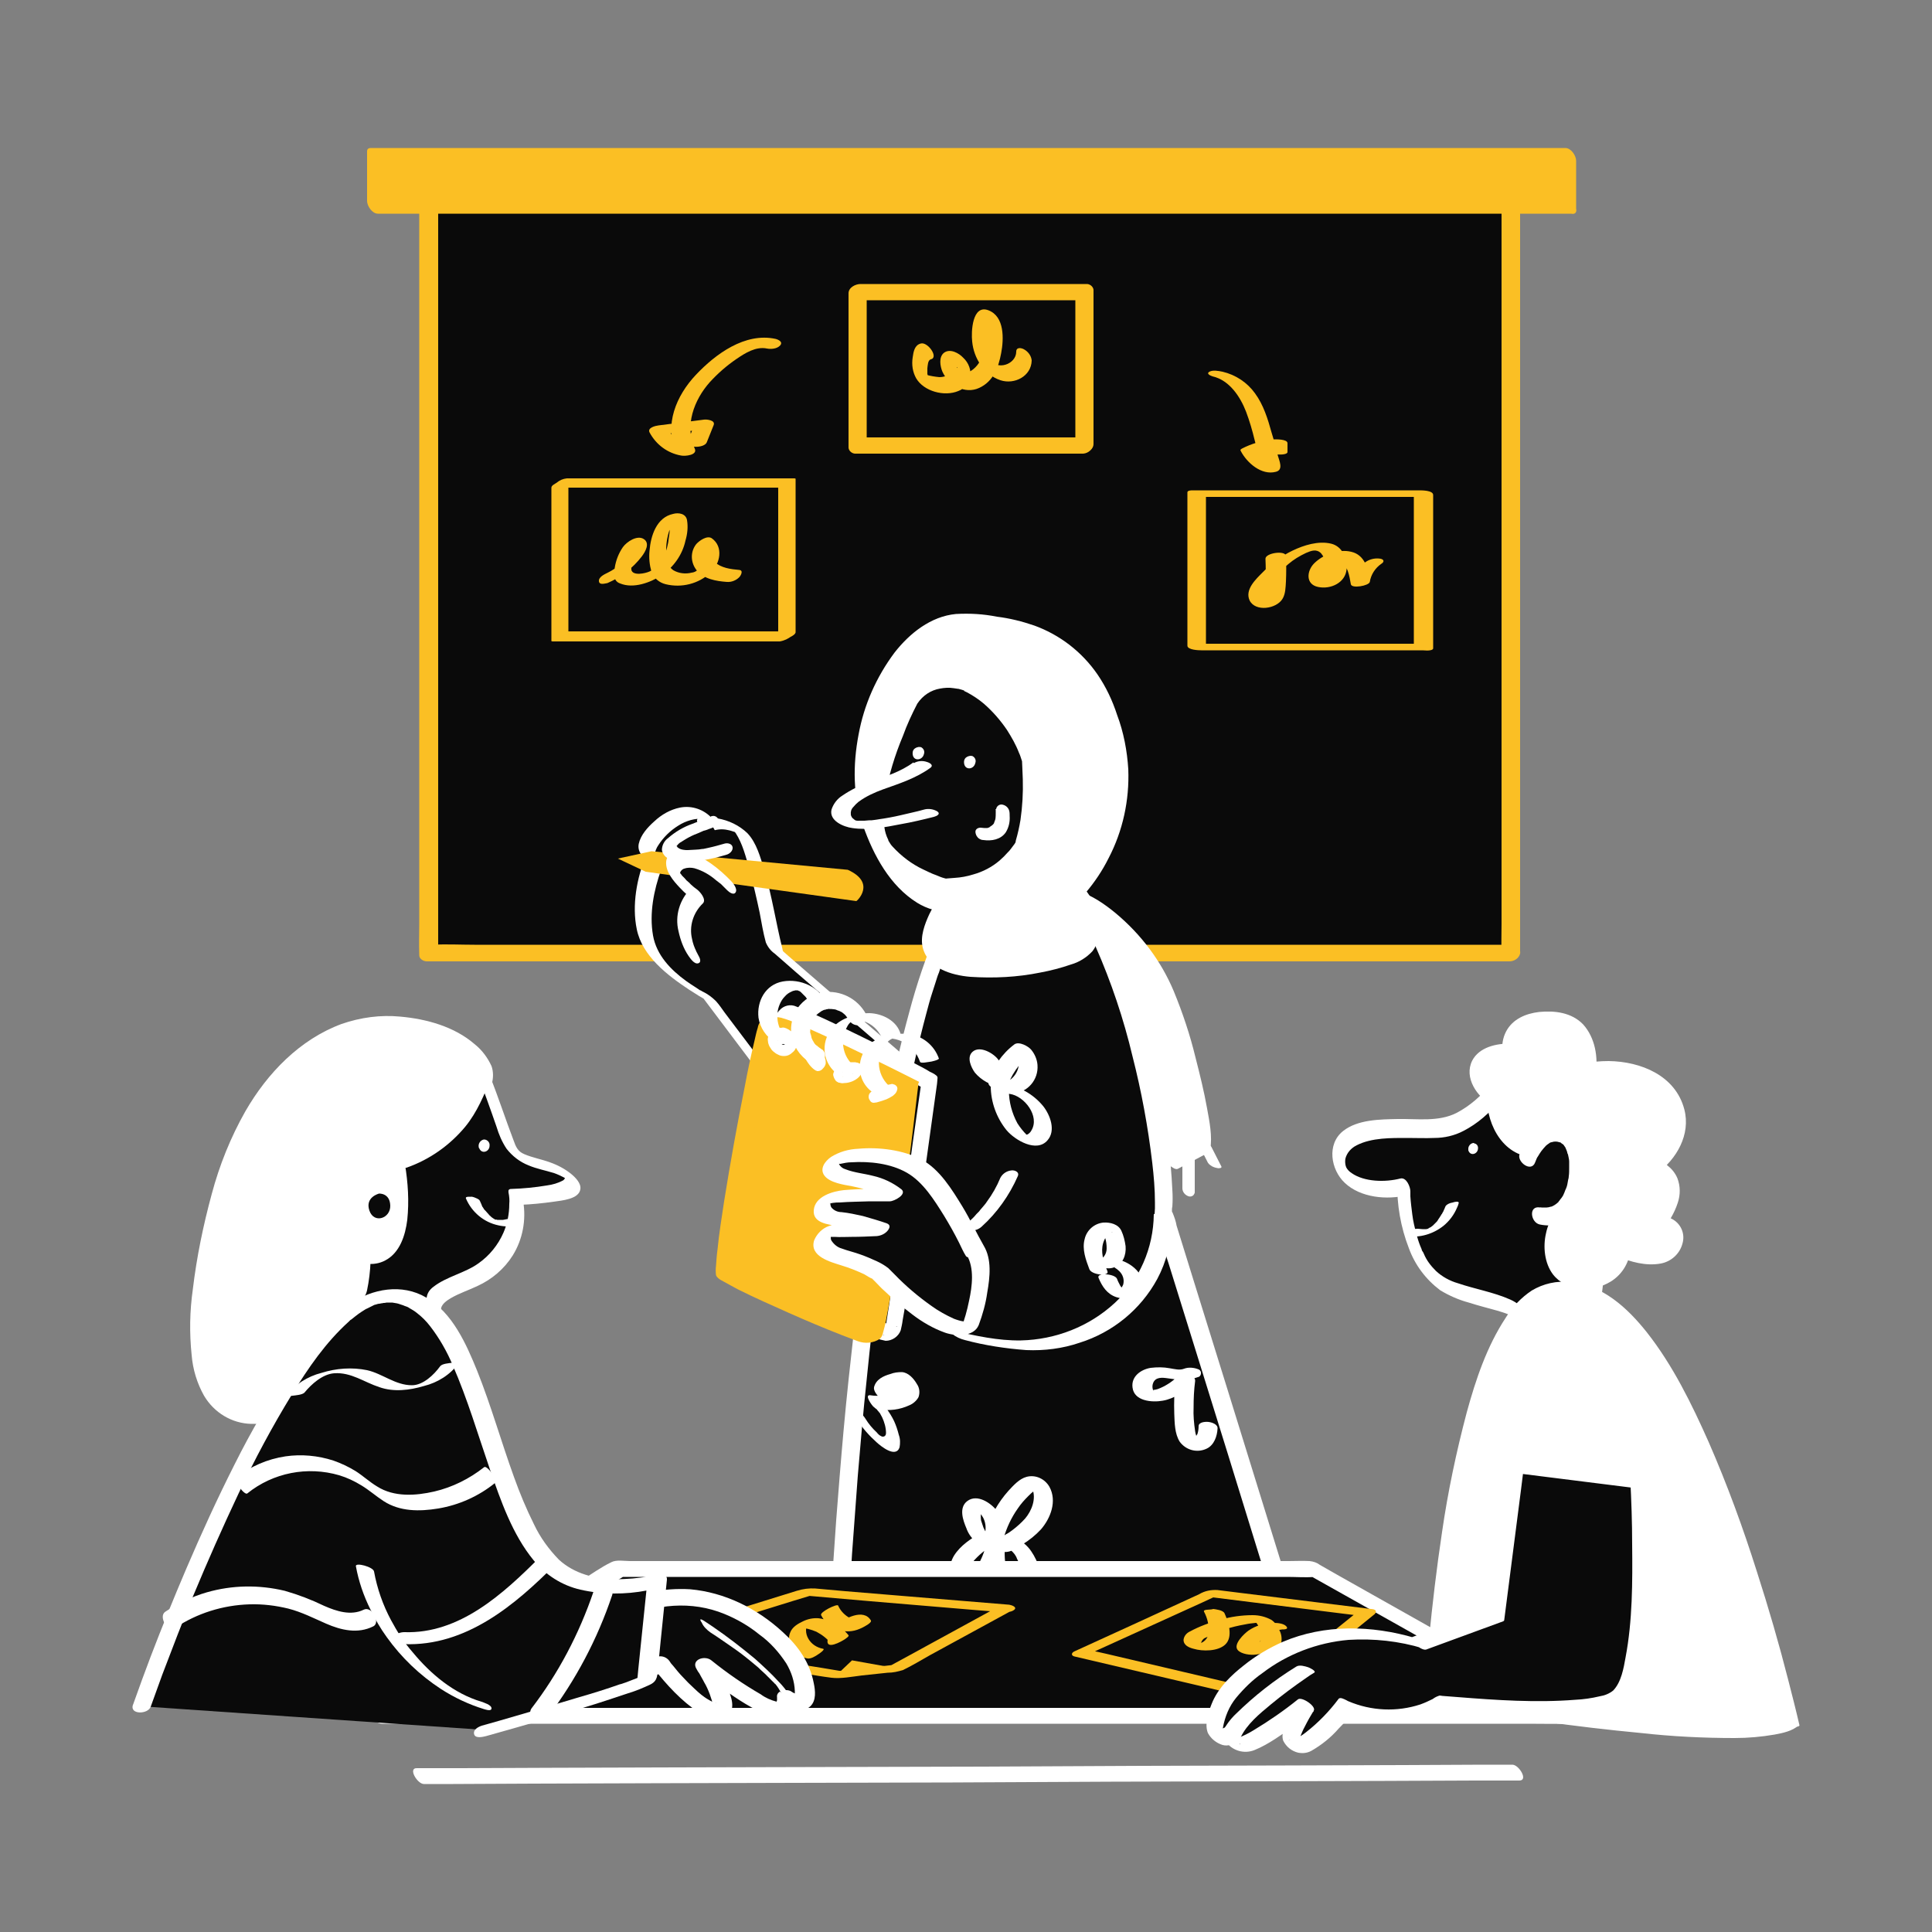
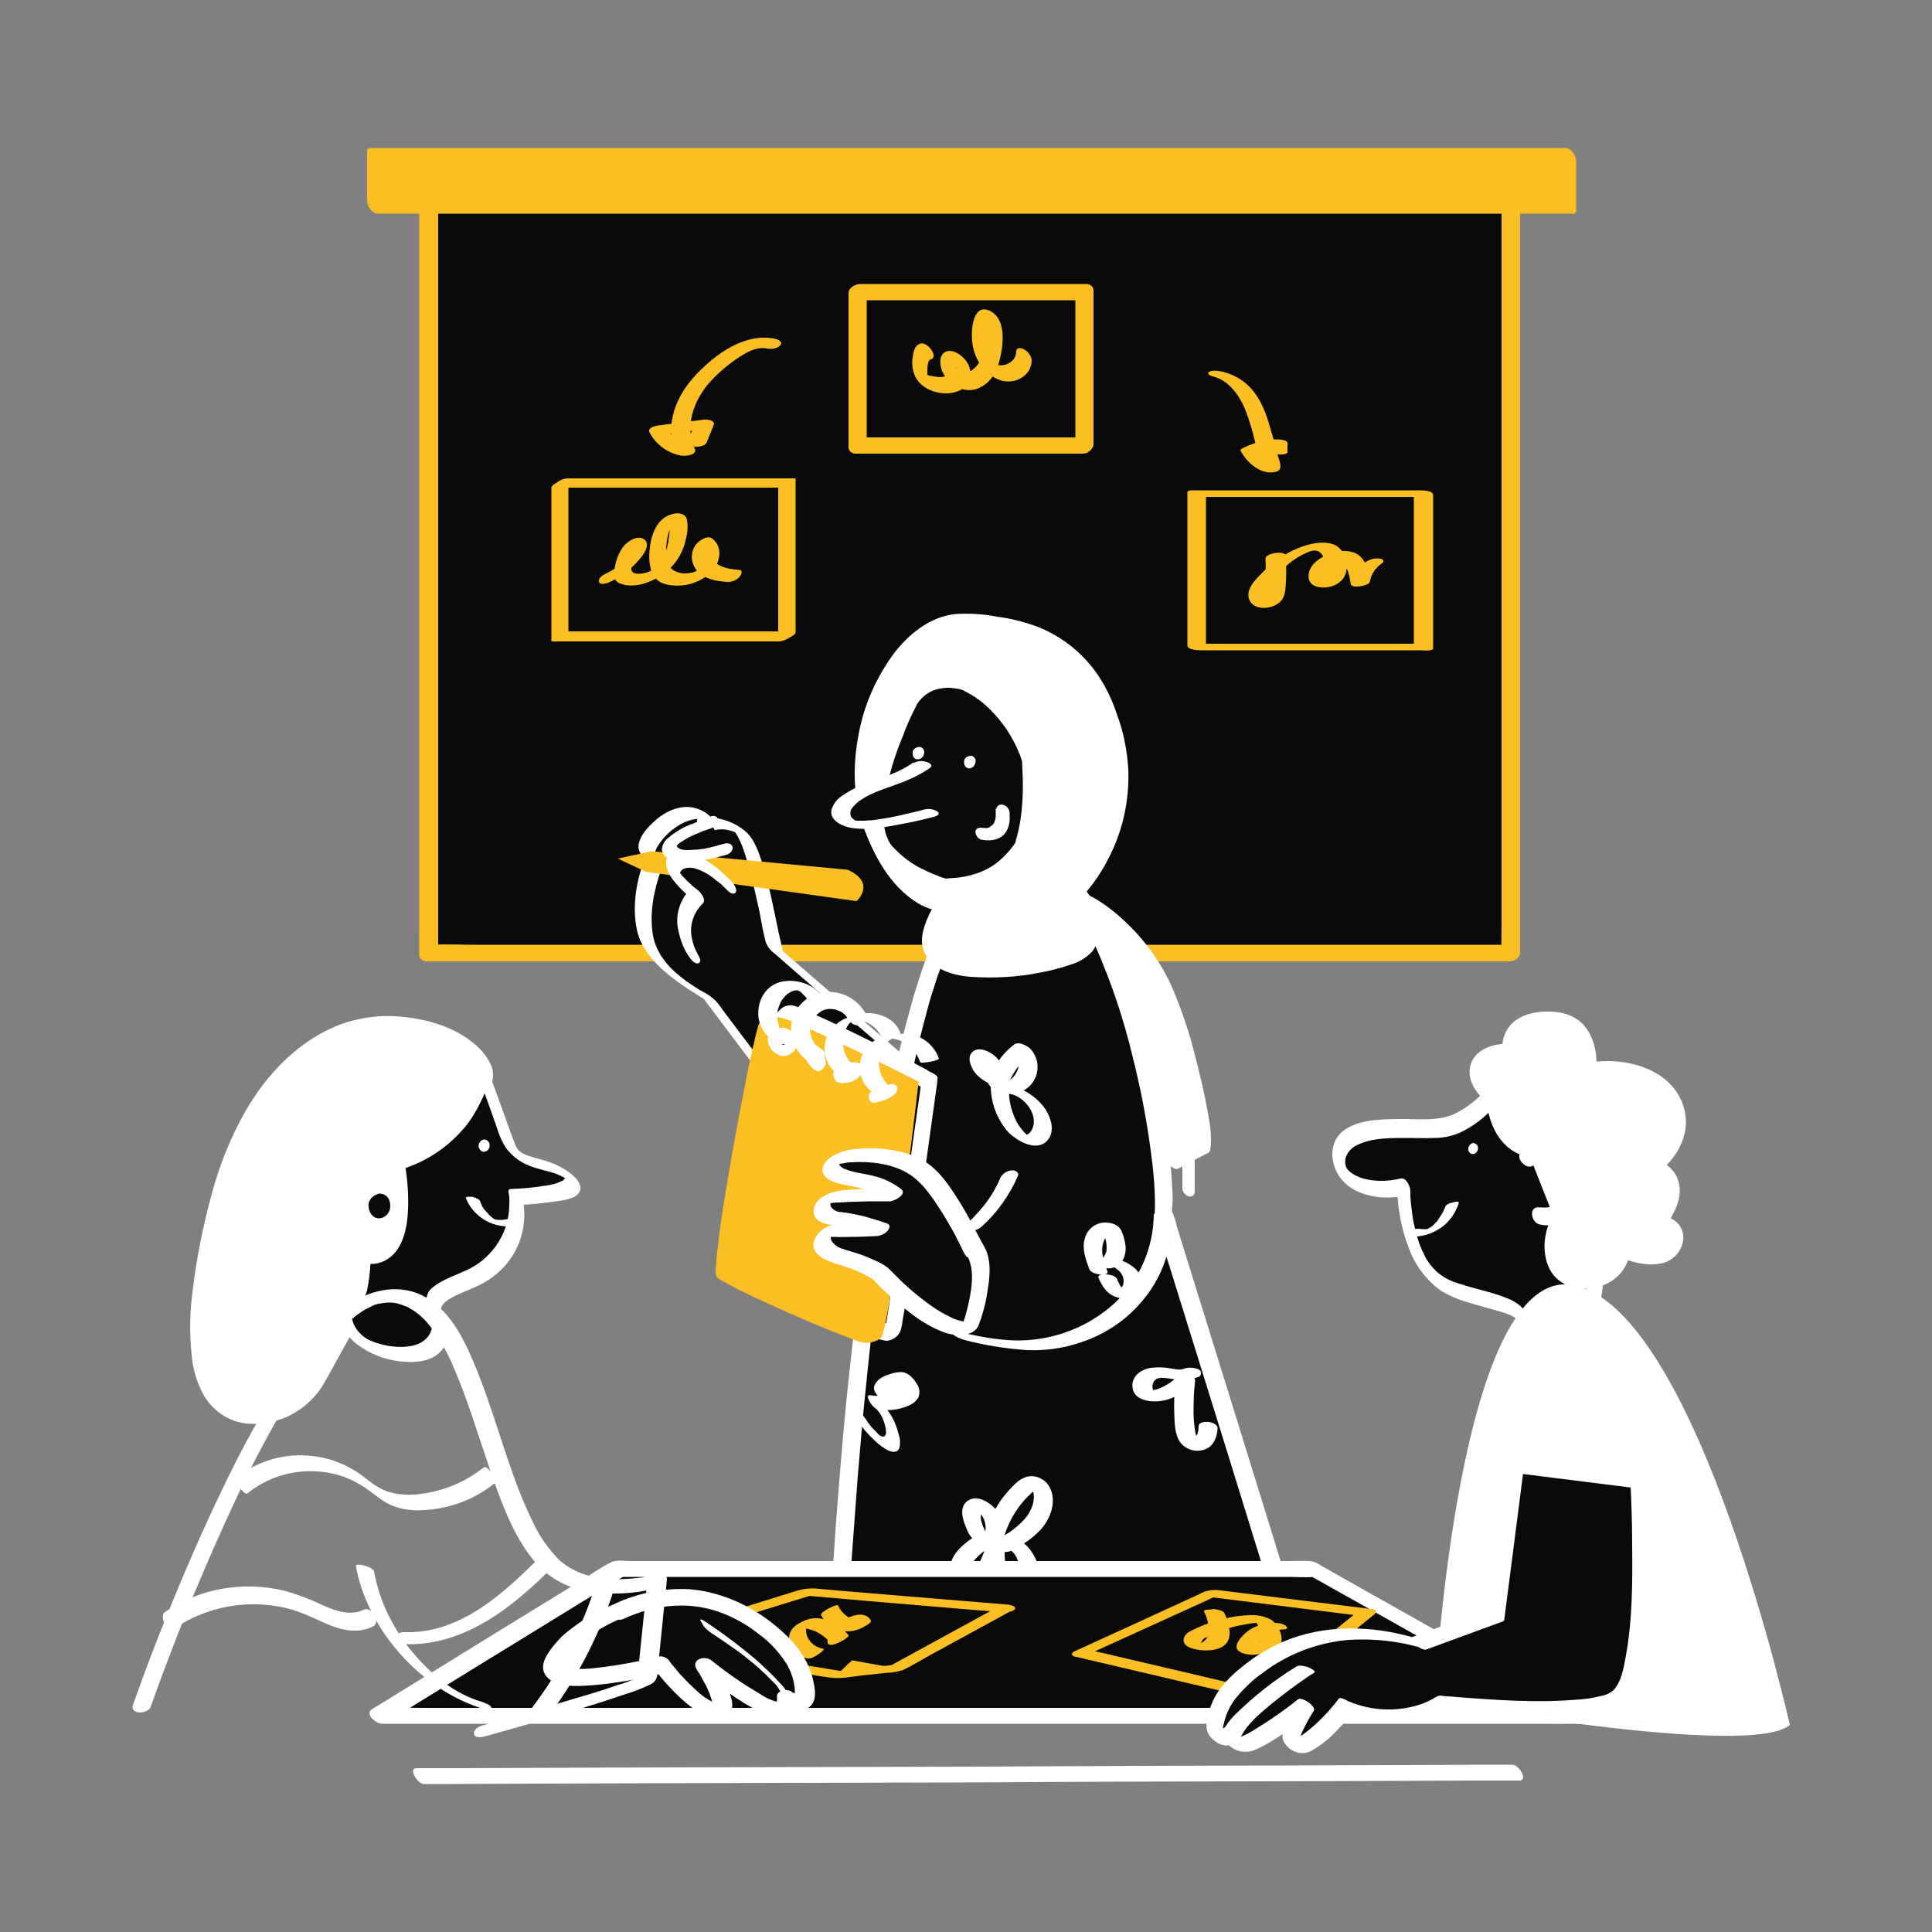
<svg xmlns="http://www.w3.org/2000/svg" transform="scale(1)" version="1.1" id="Layer_1" x="0px" y="0px" viewBox="0 0 500 500" xml:space="preserve" class="show_show__wrapper__graphic__5Waiy ">
  <rect x="0" y="0" width="500" height="500" fill="#808080" stroke="none" />
  <title>React</title>
  <style type="text/css">
	.st0{fill:#FBBF24;}
	.st1{fill:#0A0A0A;}
	.st2{fill:#ffffff;}
</style>
  <g id="board">
    <path class="st0" d="M258.1,275.4c0,2-0.6,4-1.7,5.6c-0.9,1.3-2.2,2.4-3.8,2.9c-3.6,1.2-7.7-0.5-10-3.5c-2.4-3.2-2.8-7.5-0.8-11.1   c1.7-3.2,5.3-4.8,8.8-3.8C255.1,266.8,258.2,270.8,258.1,275.4c0,2.2,4.8,0.8,4.8-1.2c0-5.3-3.4-9.9-8.4-11.6   c-5.7-1.7-11.9,0.1-15.7,4.6c-3.5,4.1-4,9.9-1.2,14.5c3,4.6,8.6,6.9,14,5.6c6.2-1.3,11.2-6.7,11.3-13.1   C262.9,272.1,258.2,273.5,258.1,275.4z" />
    <path class="st0" d="M247.1,242.8v19.5c0,1.2,1.7,1.9,2.7,2s2.2-0.5,2.2-1.8V243c0-1.2-1.7-1.9-2.7-2S247.1,241.5,247.1,242.8   L247.1,242.8z" />
    <rect class="st1" x="111" y="47.5" width="280.1" height="199.1" />
    <path class="st0" d="M391.5,244.5H122.8c-3.6,0-7.3-0.2-10.9,0c-0.2,0-0.3,0-0.5,0l2,1.6v-191c0-2.6,0.2-5.2,0-7.8   c0-0.1,0-0.2,0-0.3l-2.9,2.6h268.7c3.6,0,7.3,0.2,10.9,0c0.2,0,0.3,0,0.5,0l-2-1.6v191c0,2.6-0.1,5.2,0,7.8c0,0.1,0,0.2,0,0.3   c0,2.8,4.8,1.6,4.8-0.9v-191c0-2.6,0.1-5.2,0-7.8v-0.3c0-1-1.1-1.6-2-1.6H122.8c-3.6,0-7.3,0-10.9,0h-0.5c-1.5-0.1-2.8,1.1-2.9,2.6   v191c0,2.6-0.1,5.2,0,7.8v0.3c0,1,1.1,1.6,2,1.6h268.7c3.6,0,7.3,0,10.9,0h0.5c1.3,0,2.5-0.8,2.8-2c0.2-1-0.5-1.9-1.5-2.1   C391.8,244.5,391.7,244.5,391.5,244.5z" />
    <rect class="st0" x="96.9" y="40.3" width="309.2" height="12.9" />
    <path class="st0" d="M405.2,51.2H108.6c-4,0-8-0.2-12,0H96l2.8,3.3V41.6l-1,0.9h296.6c4,0,8,0.2,12,0h0.5l-2.8-3.3V52   c0.1,1.2,0.8,2.3,1.8,3c0.6,0.4,2,0.7,2-0.5V41.6c0-1.3-1.3-3.3-2.8-3.3H108.6c-4,0-8,0-12,0H96c-0.6,0-1,0.2-1,0.9V52   c0,1.3,1.3,3.3,2.8,3.3h296.6c4,0,8,0,12,0h0.5C409.4,55.4,406.9,51.2,405.2,51.2z" />
    <path class="st0" d="M281.4,113.2h-58.7l1.6,1.8V75.3l-3.1,2.4h58.7l-1.6-1.8v39.7c0,2.9,4.7,1.8,4.7-0.7V75.3   c0.1-0.9-0.7-1.7-1.6-1.8c0,0,0,0,0,0h-58.7c-1.3,0-3.1,0.9-3.1,2.4v39.7c-0.1,0.9,0.7,1.7,1.6,1.8c0,0,0,0,0,0h58.7   c1.3,0.1,2.5-0.7,3-1.9c0.3-0.9-0.1-1.9-0.9-2.2C281.8,113.3,281.6,113.2,281.4,113.2z" />
    <path class="st0" d="M205.4,163.4h-58.7l0.4,0.1v-39.7l-4,2.4h58.7l-0.4-0.1v39.7c0,0.4,2.3-0.6,2.5-0.6c0.5-0.3,2-0.9,2-1.6v-39.7   c-0.1-0.1-0.3-0.1-0.4-0.1h-58.8c-1,0.1-1.9,0.5-2.6,1.1c-0.4,0.3-1.4,0.7-1.4,1.3v39.7c0.1,0.1,0.3,0.1,0.4,0.1h58.7   c1.2-0.2,2.2-0.7,3.1-1.4C205.2,164.3,206.4,163.4,205.4,163.4z" />
    <path class="st0" d="M367.2,166.6h-58.7l3.6,1.2v-39.7l-1.3,0.5h58.7l-3.6-1.2v39.7c0,1.3,5,1.7,5,0.7v-39.7c0-1.2-2.9-1.2-3.6-1.2   h-58.7c-0.2,0-1.3,0-1.3,0.5v39.7c0,1.1,2.9,1.2,3.6,1.2h58.7c0.6,0,1.8-0.2,1-1S368.1,166.6,367.2,166.6z" />
    <path class="st0" d="M157.2,150.9c3.5-1.5,6.6-3.9,8.9-6.9c0.9-1.2,2.2-3.4,0.5-4.5s-4.4,0.7-5.4,2.1c-1.1,1.6-1.8,3.4-2.1,5.3   c-0.3,1.6-0.4,3.5,1.4,4.1c3.4,1.4,7.8-0.2,10.7-2.1c3.1-2.1,5.4-5.3,6.2-9c0.5-1.7,0.7-3.5,0.4-5.3c-0.3-1.7-2.2-2-3.6-1.6   c-4.3,0.9-5.8,5.7-6.1,9.5c-0.2,1.9,0,3.7,0.5,5.5c0.6,1.6,2,2.8,3.7,3.2c4.1,1,8.5-0.1,11.6-3c2.5-2.3,3.4-6.7,0.3-8.9   c-1.2-0.8-3.2,0.6-4,1.5c-1.6,2-1.5,4.8,0.1,6.8c1.9,2.3,5.1,2.8,7.8,3c1.2,0.1,2.4-0.4,3.2-1.2c0.4-0.4,1.2-1.8,0-1.9   c-2.2-0.2-4.7-0.5-6.4-2.1c-1.2-1.1-2.1-3.4-0.9-4.8l-3.9,1.5c1.1,0.9,1.6,2.4,1.3,3.8c-0.2,1.2-1.2,2.2-2.4,2.3   c-1.6,0.4-3.3,0.2-4.7-0.6c-1.7-1.1-1.9-3.4-1.9-5.2c0-2.1,0.4-4.2,1.2-6.1c0.3-0.7,1-1.1-0.2-0.6s-0.7,0.1-0.3,0.7s0.1,2,0,2.7   c-0.3,3.3-1.8,7.4-5,8.8c-1.1,0.5-4.3,1.2-4.7-0.4c-0.1-1.1,0-2.2,0.4-3.2c0.2-0.5,0.3-1,0.6-1.5c0.1-0.2,0.2-0.4,0.3-0.6   c0.1-0.2,0.2-0.3,0.3-0.5c0.3-0.5,0-0.3-0.9,0.4l-1.6,0.2c1.3,0.2-1.5,3.2-1.9,3.6c-1,1-2.1,1.7-3.3,2.3c-0.8,0.4-2.4,1.1-2.3,2.2   S156.5,151,157.2,150.9L157.2,150.9z" />
    <path class="st0" d="M238.3,88.9c-1.6,0.4-1.9,2.1-2.1,3.6c-0.3,1.9,0,3.8,0.9,5.4c2,3.4,7.3,4.8,10.9,3.3c1.6-0.6,2.7-1.9,3.1-3.5   c0.3-1.9-0.4-3.8-1.8-5.1c-1.1-1.2-3.4-2.5-5-1.3c-1.4,1.1-1,3.5-0.4,4.9c1.6,3.5,5.8,5.9,9.5,4.2s5-5.3,5.7-9s0.9-9.5-3.3-11.1   s-4.5,5.6-4.2,8.1c0.4,4.3,3.1,8.6,7.3,10c3.6,1.2,8-1,8.1-5.1c-0.1-1.2-0.9-2.3-2-2.9c-0.7-0.4-2-0.6-2,0.6c0,3.3-5,5-6.8,2   c-1.1-1.8-1-4.1-0.7-6.1c0.1-0.5,0.1-1,0.3-1.4c0.2-0.4,0.4-0.8,0.6-1.2h0.1c0.7-0.3,0.2-0.7-1.4-1.2c0.1,0.2,0.1,0.5,0.2,0.7   c0.1,0.5,0.2,1.1,0.2,1.6c0,3.8-1.1,9.3-5,11c-0.8,0.3-3.2,1-3.3-0.5c0-0.4,0.1-0.5,0.3-0.8c0,0.1,0.4-0.1,0.3,0   c0,0.5-0.6-0.6-0.7-0.6s-0.1,0.8-0.1,0.8c-0.2,0.4-0.4,0.8-0.7,1.1c-0.9,0.8-2,1.2-3.2,1.2c-1.1-0.1-2.3-0.3-3.4-0.6   c0,0,0.3,0.4,0.4,0.3s-0.1-0.4-0.1-0.5c0-0.5,0-1,0-1.5c0.1-0.7,0.1-2.1,0.9-2.3C243,92.5,240.1,88.4,238.3,88.9L238.3,88.9z" />
    <path class="st0" d="M327.5,144.6c0.1,2.2,0.1,4.5,0,6.8c0,0.9-0.1,1.9-0.3,2.8c-0.1,0.4-0.3,0.7-0.4,1c0,0.1-0.2,0.2-0.2,0.3   c2,0.2,2.6,0,2-0.5c-0.1-0.1-0.2-0.1-0.2-0.2c-0.4-0.8-0.8-1.2-0.6-2.2c0.2-1,0.7-1.8,1.4-2.5c1.3-1.5,2.7-2.8,4.2-4.1   c1.4-1.2,2.9-2.1,4.6-2.9c1.4-0.6,2.7-1.1,3.9,0.1c1.2,1.5,1.7,3.4,1.4,5.2c-0.1,0.5-0.2,1-0.5,1.4c-0.1,0.1-0.3,0.2-0.3,0.3   c-0.2,0.6,1.7,0.3,1.5-0.3c-0.1-0.3-0.4-0.5-0.5-0.8c-0.2-0.4-0.2-0.9-0.1-1.3c0.3-0.9,0.8-1.8,1.7-2.3c0.2-0.2,1.1-0.5,1.2-0.8   s-0.3-0.1-0.1,0.1s0.5,0.2,0.6,0.3c2,1.3,2.4,4,2.8,6.2c0.2,1.2,4.7,0.4,4.9-0.6c0.3-1.9,1.4-3.6,3-4.7c0.8-0.5,0.7-1.1-0.2-1.3   c-1.2-0.2-2.4,0-3.5,0.6c-2.1,1.2-3.6,3.3-4.1,5.7l4.9-0.6c-0.5-3.1-1.4-6.7-4.9-7.5c-3.3-0.8-7.3,0.7-9.6,3   c-1.9,1.9-2.3,5.4,1,6.1s7.1-1.1,7.4-4.6c0.2-2.8-1.1-5.9-4-6.6c-3.3-0.8-7.1,0.4-10,1.8c-2.9,1.4-5.5,3.3-7.7,5.6   c-1.8,1.8-4.7,4.5-3.4,7.3c1.5,3,6.9,2.2,8.5-0.4c0.8-1.3,0.8-3,0.9-4.5c0.1-2.2,0.1-4.5,0-6.7   C332.5,142.4,327.5,143.1,327.5,144.6L327.5,144.6z" />
    <path class="st0" d="M200.7,87.7c-7.9-1.7-15.5,3.9-20.6,9.3s-8.3,13-5.1,20.2l3.5-1.8c-2.6-0.6-4.7-2.3-5.8-4.7l-2.3,1.8l11.9-1.4   l-2.5-1.4l-1.8,4.5c-0.7,1.8,4.2,1.9,4.9,0.3l1.8-4.5c0.5-1.3-1.9-1.5-2.5-1.4l-11.8,1.5c-0.8,0.1-2.9,0.6-2.3,1.8   c1.7,3.2,4.7,5.4,8.2,6c1,0.2,4.3-0.1,3.5-1.8c-2.7-5.9-0.2-12.6,3.9-17.2c2.1-2.3,4.4-4.3,6.9-6c2.2-1.5,5-3.3,7.9-2.7   c1,0.2,2.6,0.1,3.4-0.8S201.5,87.9,200.7,87.7L200.7,87.7z" />
    <path class="st0" d="M313.8,97.4c4.4,1,7.2,5.3,8.7,9.2c0.9,2.4,1.6,4.8,2.2,7.3l1,3.8c0.1,0.4,1.1,3,0.6,3.3l3.9,0.1   c-1.9-0.9-3.4-2.5-4.3-4.4l-0.3,0.6c1.9-1.1,4.1-1.8,6.3-2l-3.7-1v2.3c0,1.2,5,1.4,5,0.4v-2.3c0-1.1-3.1-1-3.7-1   c-2.8,0.3-5.6,1.1-8.1,2.4c-0.3,0.2-0.5,0.3-0.3,0.6c1.6,3.1,5.4,6.4,9.1,5.4c2-0.5,0.9-2.8,0.5-4.2c-0.5-2-1-4-1.6-5.9   c-1-3.6-2.1-7.2-4.3-10.2c-2-2.8-5-4.8-8.4-5.6c-1-0.2-2.5-0.5-3.4,0S313.2,97.2,313.8,97.4L313.8,97.4z" />
  </g>
  <g id="character-2">
    <path class="st1" d="M235,275.1c0,0-33.4-28.7-34.2-29.6s-4.8-28.8-9.9-31.2s-8-1.1-8-1.1s1.6-3.8-4.6-3s-14.6,10.7-8.6,12.3   c0,0-4.5,10.7-2.2,19.6s16.2,15.8,16.2,15.8l37,49.2L235,275.1z" />
    <path class="st2" d="M236.4,275.3c-8.9-7.6-17.7-15.2-26.6-22.9c-2-1.7-4-3.5-6-5.2l-0.9-0.8c-0.2-0.2-0.9-0.9-0.3-0.2   c-0.3-0.4,0.1,0.3,0.1,0.3c0-0.2-0.2-0.7-0.2-0.9c-1.7-6.8-2.7-13.7-4.7-20.4c-1-3.3-2-7.1-4.4-9.6c-2.1-2-4.8-3.3-7.7-3.8   c-1.6-0.4-3.3-0.4-4.9,0.1l4.1,2.8c0.4-1,0.2-2.2-0.6-2.9c-2.1-2.3-5.2-3.4-8.3-2.8c-2.5,0.5-4.8,1.8-6.7,3.6   c-1.7,1.5-3.5,3.5-4,5.8c-0.6,3,2.9,5,5.3,5.7l-3.4-2.7c-2.4,5.8-3.7,12.9-2.4,19.1c1.4,6.9,7.9,11.9,13.5,15.6   c1.7,1.1,3.4,2.2,5.2,3.1l-2.2-1.8l12.5,16.6l20,26.5l4.5,6c0.3,0.4,3.7,3.2,4.1,2.2l12.6-28l1.8-4c0.5-1-3.9-3.4-4.2-2.7l-12.6,28   l-1.8,4l4.1,2.2l-7.2-9.6l-15-19.9l-12.6-16.7c-0.7-1-1.4-2-2.2-2.9c-1-1-2.2-1.9-3.5-2.5l-0.5-0.3h-0.1l-1.2-0.8   c-1.1-0.7-1.4-0.9-2.4-1.6c-4-2.9-7.7-6.7-8.6-11.8c-1-5.7,0.2-11.7,2.1-17c0.1-0.4,0.2-0.7,0.4-1c0.4-1-2.7-2.5-3.4-2.7   c-0.4-0.1-0.3-0.1,0.2,0.1c0.5,0.3,0.9,0.6,1.3,0.9c0,0.1-0.1-0.1-0.1-0.2c-0.1-0.4-0.1-0.7-0.1-1.1c0.2-0.9,0.5-1.7,1-2.4   c1.3-2,3-3.7,5.1-5c2-1.3,4.4-2,6.8-1.8c1.2,0-1.9-0.4-1.8-1.2c0-0.1,0,0.1,0,0.1s0.1,0.4,0.1,0.7c0,0.2-0.1,0.5-0.2,0.7   c-0.4,1,3.2,3.1,4.1,2.8c1.2-0.4,2.5-0.5,3.8-0.2c0.6,0.1,1.2,0.3,1.8,0.5c0.1,0,1.2,0.5,1.2,0.5s-1.3-0.8-1.5-0.9   c0.3,0.2-0.1-0.1-0.1-0.1s0.2,0.2,0.3,0.3c-0.2-0.2,0.3,0.4,0.4,0.5c1.8,2.8,2.6,6.1,3.5,9.2c1,3.8,1.9,7.6,2.7,11.4   c0.5,2.6,0.9,5.2,1.6,7.7c0.5,1.2,1.3,2.2,2.3,2.9c1.8,1.6,3.7,3.2,5.6,4.9c5.5,4.7,10.9,9.5,16.4,14.2l10.9,9.4   c0.7,0.6,2,1.7,3,1.6S236.8,275.6,236.4,275.3z" />
    <path class="st0" d="M219.4,225.1l-50.8-4.8l-8.7,1.9l7.2,3.4l54.5,7.6C221.7,233.3,226.9,228.5,219.4,225.1z" />
    <path class="st1" d="M179.4,247.4c0,0-6-8.9,0.8-15.4c0,0-9.7-6.9-4.8-9s13.2,6.4,13.2,6.4" />
    <path class="st2" d="M180.7,247.2l-0.2-0.4c-0.1-0.2-0.6-1.1-0.3-0.6c-0.5-1-0.9-2.1-1.1-3.2c-0.8-3.3,0.3-6.8,2.8-9.2   c1-1-0.7-3-1.5-3.6l-0.8-0.6l-0.8-0.7l-0.4-0.4c-0.2-0.2,0.1,0,0.1,0.1l-0.3-0.3c-0.4-0.3-0.7-0.6-1-1c-0.2-0.2-0.3-0.3-0.5-0.5   l0.1,0.1l-0.3-0.3c-0.1-0.2-0.2-0.3-0.4-0.5c0.5,0.7-0.2-0.4,0,0s-0.2-0.4-0.1-0.1s0-0.4,0-0.1c0.1-0.5,0.6-1,1.1-1.1   c0.8-0.3,1.8-0.3,2.6-0.1c2.1,0.6,4,1.7,5.6,3.1c0.4,0.3,0.9,0.7,1.3,1l0.2,0.2c-0.2-0.1-0.2-0.1,0,0l0.5,0.5   c0.3,0.3,0.6,0.6,0.9,0.9c0.5,0.5,1.7,1.4,2.2,0.5s-0.7-2.4-1.2-2.9c-3-3.1-7.1-6.5-11.4-7.4c-2-0.4-5.2-0.2-5.4,2.4s1.9,5,3.5,6.7   c1.3,1.4,2.8,2.7,4.4,3.8l-1.5-3.6c-2.9,2.9-4.2,7.1-3.2,11.1c0.5,2.3,1.3,4.5,2.6,6.4c0.5,0.7,1.5,2.2,2.5,1.9   S181,247.7,180.7,247.2L180.7,247.2z" />
    <path class="st1" d="M183.9,212.9c0,0-13.2,4.3-10.5,7.4s14.3-0.5,14.3-0.5" />
    <path class="st2" d="M183.7,211.5c-1.5,0.5-3,1.1-4.5,1.7c-2.3,0.8-4.5,2.1-6.3,3.7c-1,0.7-1.6,1.9-1.6,3.1c0.2,1.1,1,2,2.1,2.4   c2.6,1.2,5.9,0.7,8.6,0.2c2-0.3,4-0.8,6-1.4c0.8-0.2,1.7-1,1.6-1.9s-1.2-1.2-2-1c-1.4,0.4-2.8,0.8-4.2,1.1l-0.9,0.2l-0.5,0.1h-0.2   c-0.6,0.1-1.3,0.2-1.9,0.2s-1.3,0.1-1.9,0.1h-0.4c-0.2,0,0.1,0,0.1,0h-0.2c-0.3,0-0.6-0.1-0.8-0.1l-0.4-0.1l-0.3-0.1   c0.2,0.1-0.1-0.1-0.2-0.1l-0.3-0.2c-0.2-0.1-0.2-0.2,0,0c-0.1-0.1-0.2-0.1-0.2-0.2s-0.1-0.1-0.2-0.2c0.2,0.1,0.2,0.2,0,0   s-0.2-0.4,0,0.1c0-0.1,0-0.1,0-0.2c0-0.2,0,0.4,0,0.1c0-0.1,0.1-0.4,0-0.1s0.3-0.4,0.1-0.1s0.2-0.2,0.3-0.3s-0.3,0.3,0,0l0.2-0.2   c0.2-0.2,0.4-0.3,0.6-0.4l0.3-0.2c0.3-0.2-0.3,0.2,0,0l0.8-0.5c1-0.6,2-1.1,3.1-1.5c0.5-0.2,1.1-0.5,1.6-0.7c0.4-0.2-0.3,0.1,0,0   l0.4-0.1l0.6-0.2c0.4-0.2,0.9-0.3,1.3-0.5c0.8-0.3,1.7-1,1.6-1.9c-0.2-0.8-1-1.3-1.7-1.1c-0.1,0-0.2,0-0.3,0.1L183.7,211.5z" />
    <path class="st1" d="M217.2,421.2c0,0,8.7-194.7,44.9-199.8c25.7-3.6,41.1,75.7,39,92.8L332.9,417" />
    <path class="st2" d="M219.4,420.8c0.1-1.7,0.2-3.3,0.3-5c0.3-4.5,0.5-9.1,0.8-13.6c0.5-6.8,1-13.5,1.5-20.3   c0.7-8.3,1.4-16.6,2.3-24.9c0.9-9.2,2-18.4,3.1-27.5c1.2-9.4,2.6-18.8,4.1-28.1c1.5-9,3.2-17.9,5.2-26.7c0.9-4.1,1.9-8.2,3-12.3   c0.5-1.9,1-3.8,1.6-5.6c0.3-0.9,0.6-1.9,0.9-2.8s0.4-1.4,0.8-2.3c1.9-6.2,4.5-12.2,7.6-17.9l0.5-0.9l0.3-0.4   c0.2-0.3-0.2,0.4,0.1-0.1s0.7-1.1,1.1-1.6c0.7-1,1.4-2,2.2-2.9l0.5-0.6c0.3-0.4-0.1,0.1-0.1,0.1l0.3-0.3c0.4-0.4,0.8-0.7,1.1-1.1   c0.4-0.3,0.8-0.6,1.2-1c-0.5,0.5-0.2,0.2,0.1,0l0.6-0.4c0.2-0.1,0.4-0.2,0.6-0.3l0.3-0.1c0.2-0.2-0.7,0.3-0.2,0.1s0.8-0.4,1.3-0.5   c0.1,0,0.2,0,0.3-0.1c0.3-0.1-0.6,0.1-0.2,0.1s0.5-0.1,0.7-0.1l0.7-0.1l0.5-0.1c-0.5,0,0,0,0.2,0c0.7,0,1.4,0.1,2.1,0.2   c-0.4-0.1,0,0,0.1,0l0.5,0.1c0.3,0.1,0.7,0.2,1,0.3c1.3,0.5,2.6,1.1,3.7,2c6.2,4.5,10.2,12,13.5,19c4,9.1,7.2,18.6,9.5,28.3   c2.3,9,4,18.2,5.1,27.5c0.4,3.4,0.7,6.9,0.7,10.3c0,0.3,0,0.6,0,0.9s0-0.2,0,0.1c0,0.2,0,0.4,0,0.5c0,0.6-0.1,1.1-0.1,1.7   c-0.1,0.4,0,0.9,0.1,1.3c1,3.9,2.4,7.7,3.6,11.5l7,22.5l8.3,26.7l7.5,24.3l4.7,15.2l0.6,2.1c0.7,2.4,5.2,0.3,4.6-1.7l-2.6-8.5   l-6.5-21l-8.3-26.8l-7.9-25.4l-5.4-17.4c-0.2-1.2-0.6-2.3-1.1-3.5c0,0,0-0.1-0.1-0.2c0.1,0.2,0,0.5,0,0.1c0-0.1,0-0.2,0-0.4   c0-0.3,0-0.6,0.1-0.9c0.1-1.5,0.1-2.9,0-4.4c-0.4-8.2-1.4-16.3-3.1-24.2c-1.9-10-4.5-19.9-7.9-29.6c-3-8.6-6.6-17.4-12.2-24.8   c-4.1-5.5-9.8-10.4-17.1-9.9c-4.8,0.4-8.9,3.3-12,6.9c-3.8,4.2-6.4,9.4-8.6,14.6c-2.9,6.8-5.3,13.9-7.2,21.1   c-2.3,8.4-4.2,16.8-5.8,25.3c-1.8,9.2-3.4,18.5-4.7,27.9s-2.6,18.9-3.7,28.3c-1,8.9-2,17.9-2.8,26.9c-0.7,7.7-1.3,15.4-1.9,23.1   c-0.4,5.8-0.8,11.6-1.2,17.4c-0.2,3.2-0.4,6.4-0.5,9.6c0,0.4,0,0.8-0.1,1.2c-0.1,2.8,4.5,1.3,4.6-0.8L219.4,420.8z" />
    <path class="st1" d="M240.4,280c0,0-8.9,64.5-9.7,65s-40.6-14.8-42.4-18.5s13.6-64.3,14.6-64.9S240.2,278.9,240.4,280z" />
    <path class="st2" d="M238.3,281.1c-0.7,4.9-1.4,9.9-2.1,14.8c-1.3,9.7-2.7,19.4-4.2,29.1c-0.6,4.2-1.3,8.5-1.9,12.7   c-0.2,1.5-0.5,3-0.7,4.5l-0.3,1.7c0,0.2-0.1,0.5-0.1,0.7s0.1-0.3,0,0c0,0.1,0,0.2-0.1,0.3c-0.1,0.2-0.1,0.5-0.2,0.7   c0,0,0,0.1,0,0.1s-0.1-0.6,0.1-0.2c0.9-0.8,1.9-1.5,3-2.1c0.2-0.1,0.5-0.1,0.3,0c0,0-0.1,0-0.2,0s0.4,0.1,0.1,0l-0.2-0.1l-0.6-0.2   c-0.6-0.2-1.2-0.4-1.8-0.6c-3.9-1.3-7.8-2.8-11.6-4.4c-4.9-1.9-9.7-3.9-14.4-6c-3.8-1.5-7.4-3.4-10.9-5.4c-0.8-0.4-1.5-0.9-2-1.6   c-0.1-0.2,0,0.3,0,0c0-0.1,0-0.3,0-0.4c0-0.4,0-0.9,0-1.3c0.3-3.1,0.8-6.1,1.4-9.2c1.9-9.6,4.1-19.2,6.5-28.7   c1.9-7.5,3.7-15.1,6-22.5c0.1-0.4,0.3-0.8,0.4-1.2l0.1-0.4c0.1-0.4,0-0.1,0-0.1s-0.2,0.2,0,0.1c-0.9,0.8-2,1.5-3.2,1.9   c0.2,0-0.3-0.1,0.1,0l1.2,0.5c3.5,1.4,6.9,3,10.3,4.7c8,3.8,16.1,7.6,23.7,12c0.4,0.2,0.8,0.5,1.2,0.7c0.1,0.1,0.4,0.3,0.1,0.1   c0.1,0,0.1,0.1,0.1,0.2c0.4,1.2,4.7-1.2,4.2-2.8c-0.2-0.5-1.4-1.1-1.9-1.3c-1.4-0.9-2.9-1.6-4.4-2.4c-4.4-2.3-8.8-4.5-13.3-6.7   c-4.3-2.1-8.6-4.2-12.9-6.1c-1.3-0.6-2.6-1.2-4-1.7c-1.5-0.7-3.3-0.3-4.4,1c-1.4,1.4-1.8,3.9-2.3,5.7c-1.1,3.8-2.1,7.6-3.1,11.5   c-2.6,10.1-5,20.2-7.2,30.5c-0.9,4.1-1.8,8.3-2.4,12.5c-0.2,1.3-0.4,2.7-0.5,4c-0.1,0.8-0.1,1.6,0.2,2.4c0.6,0.8,1.3,1.5,2.2,1.9   c1.5,0.9,3.1,1.8,4.7,2.5c4.5,2.2,9.2,4.2,13.9,6.2s9.4,3.8,14.1,5.6c1.7,0.7,3.4,1.3,5.1,1.9c0.9,0.4,1.9,0.6,2.8,0.8   c1.7,0,3.3-1.1,3.9-2.7c0.2-0.9,0.4-1.7,0.5-2.6c0.6-3.3,1.1-6.6,1.6-9.9c1.5-9.9,2.9-19.8,4.3-29.7c1-7.2,2-14.4,3-21.6l0.1-1.1   c0.1-1-1.8-0.3-2.2-0.1C239.5,279.2,238.4,280,238.3,281.1z" />
    <path class="st0" d="M235.3,280.6c0,0-7.8,66.1-9.9,66s-35.7-14.4-37.6-16.8s9.5-64.6,11.2-65.7S235.3,280.6,235.3,280.6z" />
    <path class="st0" d="M232.9,281.2c-0.6,4.6-1.1,9.3-1.7,14c-1.2,9.4-2.4,18.8-3.7,28.1c-1,7.2-1.9,14.6-3.6,21.7   c-0.1,0.6-0.4,1.2-0.6,1.8c-0.1,0.4-0.1-0.2,0.1,0c-0.4-0.7,5.4-0.4,3.8-1c-0.6-0.2-0.6-0.2-1.1-0.3c-3.6-1.3-7.2-2.8-10.7-4.3   c-4.7-2-9.4-4.1-14.1-6.2c-3.4-1.5-6.7-3.1-9.9-5c-0.6-0.4-1.1-0.5-1.1-1.1c-0.1-0.8-0.1-1.6,0-2.4c0.2-3.2,0.6-6.3,1-9.5   c1.3-9.5,3-19,4.7-28.4c1.4-7.5,2.7-15.2,4.7-22.6c0.2-0.7,0.5-1.3,0.6-2c0-0.1,0.1-0.1,0.1-0.2c0,0.3-2.6,0.9-1.7,0.6   c-0.4,0.1-1.8,0.6-2.2,0.5c0.4,0.1,0.8,0.2,1.3,0.3c3.4,1.2,6.7,2.6,9.9,4.2c7.7,3.6,15.3,7.3,22.9,11.1l1.5,0.7   c0.9,0.4,2.2,0,3.1-0.2c0.2-0.1,2.2-0.8,1.5-1.1c-6.3-3.2-12.6-6.3-18.9-9.3c-4.1-2-8.3-3.9-12.5-5.7c-1.3-0.6-2.7-1.1-4.1-1.5   c-1.6-0.4-4.3-0.2-5.4,1c-0.4,0.5-0.6,1-0.7,1.6c-0.4,1.2-0.6,2.4-0.9,3.6c-0.9,3.8-1.7,7.5-2.4,11.3c-2,10-3.8,20-5.4,30   c-0.6,4.1-1.3,8.2-1.7,12.4c-0.2,1.4-0.3,2.9-0.4,4.3c-0.1,0.8-0.1,1.6,0,2.4c0.2,0.6,0.8,1,1.3,1.3c1.4,0.8,2.8,1.5,4.2,2.3   c4.4,2.2,8.9,4.2,13.4,6.2s9,3.9,13.6,5.7c1.4,0.5,2.8,1.1,4.2,1.6c1.9,0.7,4,0.5,5.7-0.6c0.4-0.4,0.7-0.9,0.8-1.5   c0.3-1.1,0.6-2.2,0.8-3.3c0.7-3.6,1.3-7.1,1.8-10.7c1.5-9.8,2.8-19.5,4-29.4c0.9-6.8,1.7-13.6,2.5-20.4l0.1-1.1   C237.8,279.7,233.1,279.9,232.9,281.2z" />
    <path class="st2" d="M243,274c-1.2-3.5-4.3-6-8-6.4c-2.1-0.2-4.2,0-6.3,0.7c-1.3,0.4-2.6,1-3.6,1.9c-1.6,1.6-2.6,3.7-2.6,6   c0,2.9,1.5,5.5,4,6.9c0.4,0.1,0.8,0.1,1.2,0c0.6-0.1,1.3-0.2,1.9-0.3c0.2,0,2.1-0.6,1.6-0.9c-3.7-2.4-4.9-7.3-2.5-11   c0-0.1,0.1-0.1,0.1-0.2c0.5-0.8,1.2-1.4,2-1.9c0.1,0,0.6-0.3,0.3-0.2c0.7-0.3-0.5,0.1-0.1,0c-0.3,0.1-0.7,0.1-1,0.2c0.4,0,0,0,0,0   c0.3,0,0.7,0,1,0c2.1,0.3,4.1,1.4,5.4,3c0.8,0.9,1.3,1.9,1.7,3c0.2,0.5,2.2,0,2.5,0s2.5-0.5,2.4-0.9L243,274z" />
    <path class="st1" d="M228.9,281.3c0.7,0.1,1.2,0.7,1.1,1.4c0,0.3-0.2,0.6-0.4,0.8c-1.2,1.7-2.2,0.4-2.3-0.7   C227.2,282,227.9,281.3,228.9,281.3C228.8,281.3,228.8,281.3,228.9,281.3z" />
    <path class="st2" d="M226.6,282.3l0.2,0L226.6,282.3c0.3,0.1,0.6,0.3,0.8,0.6c0.2,0.4,0.2,0.9,0,1.3l0.1-0.1   c-0.2,0.4-0.4,0.7-0.8,0.9l0.2-0.1l-0.1,0.1c-0.1,0.1,0.4-0.2,0.2-0.1c0.6-0.3,1.2-0.5,1.8-0.7c0.4-0.2,0.9-0.3,1.3-0.4l0.3-0.1   l0,0h0.3c-0.1,0-0.2,0-0.4,0h0.1c-0.4-0.2-0.6-0.5-0.8-0.9c-0.2-0.4-0.2-0.8,0-1.2l-0.1,0.1c0.1-0.2,0.3-0.4,0.5-0.5l-0.2,0.2   l0.2-0.1c0.1-0.1-0.4,0.2-0.2,0.1l-0.4,0.2l-0.5,0.2l-0.6,0.2l-0.6,0.2l-0.5,0.2l-0.4,0.1C227.1,282.2,226.4,282.3,226.6,282.3   L226.6,282.3l-0.2,0C226.5,282.3,226.6,282.3,226.6,282.3L226.6,282.3L226.6,282.3c0.2,0.1,0.4,0,0.7,0c0.6-0.1,1.1-0.3,1.7-0.5   c0.6-0.2,1.1-0.4,1.6-0.7l0.3-0.2c0.1,0,0.2-0.1,0.3-0.3c-0.2-0.1-0.4-0.1-0.7,0c-0.3,0.1-0.7,0.1-1,0.2c-0.7,0.2-1.3,0.4-2,0.7   c-0.6,0.2-1.2,0.5-1.7,0.8c-0.2,0.1-0.4,0.3-0.6,0.5c-0.3,0.3-0.4,0.7-0.4,1.1c0,0.4,0.2,0.7,0.4,1c0.2,0.3,0.5,0.5,0.9,0.5   c0.3,0,0.6-0.1,0.8-0.1c0.8-0.2,1.7-0.5,2.5-0.8c0.5-0.2,1-0.5,1.5-0.8c0.2-0.1,0.3-0.2,0.5-0.4c0.4-0.3,0.7-0.8,0.8-1.3   c0.1-0.3,0-0.6-0.1-0.8c-0.2-0.3-0.6-0.6-1-0.6c-0.2,0-0.3,0-0.4,0.1c-0.2,0-0.5,0.1-0.7,0.2c-0.6,0.2-1.2,0.4-1.8,0.6l-0.6,0.2   c-0.3,0.1-0.5,0.3-0.8,0.4L226.6,282.3C226.5,282.2,226.5,282.3,226.6,282.3z" />
    <path class="st2" d="M233.1,267.7c-0.9-3.5-4.7-5.4-8.1-5.5c-1.9,0-3.8,0.4-5.5,1.1c-1.4,0.5-2.7,1.3-3.8,2.4   c-1.5,1.6-2.4,3.8-2.3,6c0.1,2.8,1.6,5.3,4,6.7c0.2,0.1,1,0,1.2-0.1c0.6-0.1,1.2-0.3,1.8-0.6c0.2-0.1,2-0.8,1.5-1.2   c-3.7-2.3-4.8-7.1-2.6-10.9c0.2-0.4,0.5-0.8,0.9-1.1c0.1-0.1,0.3-0.3,0.4-0.4c0.1-0.1,0.1-0.1,0.2-0.2l0.2-0.2l0,0   c0.1-0.1,0.2-0.1,0.3-0.2c-0.4,0.2-0.2,0.1-0.1,0c-0.9,0.4,0.6-0.2-0.5,0.2l-0.2,0.1c-0.9,0.2,0.3,0-0.4,0.1h0.3   c-0.3,0,0.1,0,0.2,0c0.2,0,0.5,0,0.8,0c2.1,0.1,4,1,5.4,2.5c0.7,0.8,1.3,1.7,1.6,2.7c0.1,0.5,2.2-0.2,2.5-0.3   S233.3,268.2,233.1,267.7L233.1,267.7z" />
    <path class="st1" d="M219.7,276.3c0.7,0.1,1.2,0.7,1.1,1.4c0,0.3-0.2,0.6-0.4,0.8c-1.2,1.7-2.2,0.4-2.3-0.7c0-0.8,0.7-1.5,1.6-1.5   C219.6,276.3,219.6,276.3,219.7,276.3z" />
    <path class="st2" d="M217.8,277.4c0.2,0,0.3,0.1,0.4,0.2l-0.3-0.2c0.2,0.1,0.4,0.2,0.5,0.4l-0.2-0.2c0.1,0.2,0.2,0.3,0.2,0.5v-0.3   c0,0.2-0.1,0.5-0.2,0.7l0.2-0.3c-0.1,0.3-0.3,0.5-0.5,0.7l0.3-0.3l-0.3,0.2l0.4-0.3c-0.1,0-0.1,0.1-0.2,0.1l0.5-0.3l-0.1,0l0.6-0.2   H219l0.6-0.1h-0.1l0.6-0.1h-0.1h0.5h-0.1l0.4,0.1c-0.1,0-0.2,0-0.2-0.1l0.3,0.2c-0.2-0.1-0.3-0.3-0.4-0.4l0.2,0.2   c-0.2-0.3-0.3-0.7-0.3-1.1v0.3c0-0.2,0-0.4,0.1-0.5l-0.2,0.3c0.1-0.1,0.2-0.2,0.3-0.4l-0.3,0.3c0.1-0.1,0.2-0.1,0.2-0.2l-0.4,0.3   c0.1-0.1,0.2-0.1,0.2-0.1l-0.5,0.3c0.1,0,0.1-0.1,0.2-0.1l-0.6,0.2h0.2l-0.6,0.1h0.1l-0.6,0.1h-0.3L217.8,277.4L217.8,277.4   c0.2,0.1,0.5,0.1,0.7,0.1c0.3,0,0.6,0,0.9-0.1c0.3,0,0.7-0.1,1-0.3c0.3-0.1,0.6-0.2,0.9-0.4l0.4-0.3c0.2-0.2,0.4-0.4,0.5-0.6v-0.3   c-0.1-0.2-0.3-0.4-0.5-0.4c-0.2-0.1-0.4-0.1-0.6-0.2c-0.3,0-0.7,0-1,0c-0.7,0.1-1.3,0.2-1.9,0.5c-0.5,0.2-1,0.5-1.4,0.8   c-0.1,0.1-0.1,0.1-0.2,0.2c-0.2,0.2-0.3,0.3-0.5,0.5c-0.2,0.2-0.3,0.5-0.4,0.8c-0.1,0.3-0.1,0.5,0,0.8c0.1,0.4,0.3,0.8,0.6,1.2   c0.1,0.1,0.2,0.2,0.4,0.3c0.2,0.1,0.3,0.2,0.5,0.2c0.4,0.1,0.8,0.2,1.2,0.1c0.8,0,1.6-0.2,2.3-0.5c0.9-0.4,1.7-1,2.2-1.9   c0.2-0.3,0.3-0.6,0.4-0.9c0-0.1,0-0.2,0-0.2c0-0.2,0-0.3,0-0.5c-0.1-0.2-0.2-0.4-0.3-0.6c-0.2-0.3-0.5-0.5-0.9-0.6   c-0.1-0.1-0.2-0.1-0.4-0.1c-0.2-0.1-0.5-0.1-0.7-0.1c-0.3,0-0.6,0-0.9,0.1c-0.3,0-0.7,0.1-1,0.3c-0.3,0.1-0.6,0.2-0.9,0.4l-0.4,0.3   c-0.2,0.2-0.4,0.4-0.5,0.6v0.3C217.3,277.2,217.5,277.4,217.8,277.4z" />
    <path class="st2" d="M224.1,262.4c-2.2-4-6.6-6.2-11.1-5.6c-2.7,0.4-5,1.9-6.6,4.1c-1.3,2-1.9,4.4-1.6,6.7c0.4,3,2.1,5.6,4.6,7.2   c1.1,0.8,2.6,0.7,3.5-0.2c0.8-0.8,0.8-2,0.1-2.8c-0.1-0.1-0.2-0.2-0.3-0.2c-0.4-0.3-0.9-0.6-1.3-1c-0.1-0.1-0.3-0.3,0,0.1l-0.2-0.2   c-0.2-0.2-0.4-0.4-0.5-0.6s-0.5-0.9-0.2-0.3c-0.1-0.2-0.2-0.4-0.3-0.6s-0.2-0.4-0.2-0.6l-0.1-0.4c0-0.1-0.1-0.6-0.1-0.2   s0-0.4-0.1-0.5s0-0.4,0-0.6s0-0.4,0-0.7s-0.1-0.4,0-0.1s0-0.1,0-0.2c0.1-0.4,0.2-0.8,0.3-1.2l0.1-0.3c0-0.1,0.2-0.5,0.1-0.1   s0-0.1,0.1-0.1s0.1-0.2,0.2-0.3s0.7-1,0.7-1c0,0.1-0.4,0.4,0,0.1c0.1-0.1,0.1-0.1,0.2-0.2s0.4-0.4,0.6-0.5s0.1,0-0.1,0.1   c0.1,0,0.2-0.1,0.2-0.2c0.2-0.1,0.4-0.2,0.6-0.4l0.3-0.1c0.3-0.2-0.6,0.2-0.1,0c0.2-0.1,0.5-0.2,0.7-0.2l0.3-0.1   c0.4-0.1-0.1,0-0.2,0c0.2,0,0.5,0,0.7-0.1c0.2,0,1.1,0.1,0.5,0c0.3,0,0.6,0.1,0.9,0.1s0.8,0.2,0.3,0l0.7,0.3c0.1,0,0.6,0.2,0.7,0.3   s-0.5-0.3-0.1-0.1c0.1,0.1,0.3,0.2,0.4,0.2c0.4,0.2,0.8,0.5,1.1,0.9c-0.2-0.3-0.3-0.3-0.1-0.1l0.2,0.3c0.1,0.1,0.2,0.3,0.3,0.4   c0.2,0.2,0.3,0.4,0.5,0.7c0.2,0.2,0.4,0.6-0.1-0.2c0.6,1.2,1.9,1.7,3.2,1.3C223.6,264.9,224.8,263.6,224.1,262.4L224.1,262.4z" />
    <path class="st1" d="M211.1,272.1c0,0,1.9,0.5,0.7,2.2s-2.2,0.4-2.3-0.7C209.4,272.7,210.2,272,211.1,272.1   C211,272.1,211.1,272.1,211.1,272.1z" />
    <path class="st2" d="M212.2,274.2h0.1l-0.3-0.1c0.2,0.1,0.3,0.1,0.5,0.2l-0.4-0.2L212.2,274.2l-0.3-0.3l0.1,0.1l-0.4-0.5l0.1,0.1   l-0.4-0.5l0.1,0.1l-0.3-0.6c0,0,0,0,0,0.1l-0.3-0.5v0.1l-0.2-0.5c0,0,0,0.1,0,0.1l-0.1-0.4c0,0.1,0,0.2,0,0.2v-0.3   c0,0.3-0.2,0.6-0.4,0.9l0.1-0.2c-0.2,0.4-0.6,0.7-1.1,0.9h0.2c-0.1,0-0.3,0-0.4,0l0.3,0.1c-0.1,0-0.1-0.1-0.2-0.1l0.4,0.2l-0.1-0.1   l0.4,0.4l-0.1-0.1l0.4,0.5l-0.1-0.1l0.4,0.5l-0.1-0.1l0.4,0.6c0-0.1-0.1-0.1-0.1-0.2l0.3,0.5l-0.1-0.2l0.2,0.5   c0-0.1-0.1-0.2-0.1-0.3l0.1,0.4c0-0.1,0-0.3,0-0.4v0.3c0-0.2,0.1-0.4,0.2-0.6l-0.1,0.2c0.3-0.4,0.7-0.6,1.1-0.7h-0.2   c0.1,0,0.2,0,0.3,0l-0.3-0.1l0,0C211.9,274.2,212.1,274.2,212.2,274.2c0.1,0,0.2-0.1,0.2-0.3c0-0.2,0-0.3,0-0.5   c0-0.2-0.1-0.5-0.2-0.7c-0.3-0.6-0.6-1.2-1-1.7l-0.4-0.5c-0.2-0.2-0.5-0.4-0.7-0.6c-0.2-0.1-0.4-0.1-0.6-0.1   c-0.2,0-0.4,0.1-0.6,0.2c-0.4,0.2-0.7,0.5-0.9,0.9c-0.3,0.5-0.3,1.2-0.1,1.7c0.1,0.5,0.3,1,0.6,1.5c0.3,0.5,0.6,1,1,1.5   c0.4,0.5,0.9,1,1.5,1.4c0.2,0.1,0.3,0.1,0.5,0.2c0.1,0,0.2,0,0.2,0c0.5,0,1-0.3,1.3-0.7c0.4-0.4,0.6-0.8,0.7-1.3   c0-0.4,0-0.7-0.1-1.1c-0.3-0.9-0.7-1.7-1.3-2.4c-0.6-0.8-1.3-1.4-2.3-1.6c-0.1,0-0.3,0-0.3,0.1c-0.1,0.1-0.1,0.3-0.1,0.4   c0,0.2,0.1,0.5,0.2,0.7c0.1,0.3,0.2,0.5,0.4,0.8c0.3,0.6,0.7,1.1,1.1,1.6C211.5,273.9,211.9,274.1,212.2,274.2z" />
    <path class="st2" d="M214,259.8c-1.8-4.4-6.9-6.6-11.4-5.8s-6.8,5.1-6.3,9.4c0.4,2.6,2,5,4.3,6.3c1,0.7,2.3,0.9,3.5,0.7   c0.9-0.2,1.2-0.9,0.3-1.4c-0.2-0.1-0.4-0.3-0.7-0.4c-0.1,0-0.3-0.3-0.1-0.1c-0.1-0.1-0.2-0.1-0.2-0.2c-0.4-0.3-0.7-0.7-1-1.1   c-0.5-0.7-0.8-1.5-1-2.3c-0.4-1.7-0.3-3.4,0.4-5c0.3-0.7,0.7-1.4,1.3-2c0.5-0.6,1.1-1,1.8-1.3c0.2-0.1,0.4-0.2,0.6-0.2   c-0.3,0.1,0.1,0,0.3-0.1l0.3,0c0.5-0.1-0.3,0,0,0c0.1,0,0.3,0,0.4,0c-0.3,0-0.2,0,0,0s-0.6-0.1,0,0c0.4,0.1,0-0.1-0.1,0   c0.1,0,0.2,0.1,0.3,0.1c-0.5-0.1-0.2-0.1-0.1,0l0.3,0.1c-0.4-0.2-0.1,0,0,0l0.3,0.2l0.2,0.2l0.1,0.1l0.3,0.3   c0.2,0.2,0.3,0.3,0.5,0.5s0.3,0.3,0.4,0.5s0.2,0.2,0.1,0.1s0.1,0.1,0.1,0.2c0.2,0.3,0.4,0.7,0.5,1c0.4,0.9,2,1.3,2.9,1.3   C212.5,260.8,214.4,260.8,214,259.8L214,259.8z" />
    <path class="st1" d="M202.5,268.1c0,0,1.9,0.5,0.7,2.2s-2.2,0.4-2.3-0.7c0-0.8,0.7-1.5,1.6-1.5   C202.4,268.1,202.5,268.1,202.5,268.1z" />
    <path class="st2" d="M202.5,270.2h0.1L202,270C202.1,270.1,202.3,270.1,202.5,270.2l-0.7-0.4l0.2,0.2l-0.5-0.5   c0.1,0.1,0.1,0.1,0.2,0.2l-0.4-0.5c0,0.1,0.1,0.1,0.1,0.2l-0.2-0.6c0,0.1,0,0.1,0.1,0.2l-0.1-0.5c0,0.1,0,0.2,0,0.3l0.1-0.5   c0,0.2-0.1,0.3-0.2,0.5l0.2-0.5c-0.2,0.3-0.4,0.6-0.6,0.8l0.4-0.4c-0.1,0.1-0.3,0.2-0.4,0.3l0.5-0.2c-0.1,0-0.2,0.1-0.3,0.1   l0.6-0.1h-0.2l0.6,0.1c-0.1,0-0.1,0-0.2,0l0.6,0.2l-0.2-0.1l0.6,0.4c-0.1,0-0.1-0.1-0.2-0.1l0.5,0.5c-0.1-0.1-0.2-0.2-0.2-0.2   l0.4,0.5c-0.1-0.1-0.1-0.3-0.2-0.4l0.2,0.5c-0.1-0.2-0.1-0.3-0.1-0.5l0.1,0.6c0-0.1,0-0.2,0-0.4l-0.1,0.5c0-0.1,0.1-0.2,0.1-0.3   l-0.2,0.5c0.1-0.2,0.2-0.3,0.3-0.4l-0.4,0.4c0.2-0.1,0.3-0.3,0.5-0.4l-0.5,0.2c0.1-0.1,0.3-0.1,0.4-0.1l-0.6,0.1h0.2l-0.6-0.1   L202.5,270.2l-0.6-0.2l0,0c0.3,0.1,0.6,0.2,0.9,0.2c0.3,0.1,0.6,0.1,0.9,0c0.3-0.1,0.5-0.2,0.7-0.4c0.2-0.2,0.4-0.4,0.4-0.6   l0.1-0.5c0-0.4-0.1-0.8-0.3-1.1c-0.3-0.6-0.8-1.1-1.4-1.3c-0.8-0.4-1.6-0.4-2.4-0.1c-0.3,0.1-0.6,0.3-0.9,0.5   c-0.3,0.2-0.5,0.4-0.7,0.7c-0.2,0.3-0.4,0.6-0.4,0.9c-0.1,0.3-0.1,0.5-0.1,0.8c0,0.3,0.1,0.5,0.1,0.8c0.1,0.3,0.2,0.7,0.4,1   c0.2,0.3,0.4,0.7,0.6,0.9l0.1,0.1c0.2,0.2,0.4,0.4,0.6,0.5l0.1,0.1c0.2,0.1,0.4,0.3,0.7,0.4c0.5,0.3,1,0.4,1.6,0.4   c0.5,0,1-0.1,1.5-0.4c0.1-0.1,0.2-0.1,0.3-0.2c0.2-0.2,0.5-0.4,0.7-0.6c0.3-0.3,0.5-0.7,0.7-1.1c0.1-0.3,0.2-0.7,0.3-1   c0-0.1,0-0.1,0-0.2c0-0.2,0-0.4-0.1-0.6c0,0,0-0.1,0-0.1c-0.1-0.5-0.4-1-0.7-1.4c-0.2-0.3-0.5-0.5-0.7-0.7   c-0.2-0.2-0.5-0.3-0.7-0.5l-0.2-0.1c-0.3-0.2-0.6-0.3-0.9-0.4c-0.3-0.1-0.6-0.1-0.9,0c-0.3,0-0.5,0.1-0.8,0.2   c-0.2,0.1-0.4,0.3-0.5,0.6c-0.2,0.2-0.2,0.5-0.2,0.8l0.1,0.6c0.1,0.4,0.3,0.8,0.6,1.1C201.2,269.7,201.8,270.1,202.5,270.2z" />
    <path class="st1" d="M252.4,323.6c-0.4-0.6-8-17-14.9-21.5s-22.9-4.2-22.5-0.2s11.1,2.4,16.6,7.3c0,0-10.8,0-15.1,0.5   c-4.9,0.6-4.7,5.2-0.2,5.7c4.1,0.6,8.1,1.5,11.9,2.9c0,0-7.6,0.4-11.7,0.2s-5.9,5,0.9,6.9c3.7,0.9,7.2,2.3,10.4,4.2   c0,0,15.4,16.5,23.1,14C251,343.4,256.2,329.7,252.4,323.6z" />
    <path class="st2" d="M254.6,322.4c-1.9-3.3-3.5-6.8-5.5-10.1c-2.7-4.4-5.9-9.7-10.6-12.2s-11.1-3.3-16.4-2.8   c-2.5,0.1-4.9,0.8-7,2.1c-1.6,1.1-3.1,3.1-1.7,4.9s4.9,2.3,7.1,2.7c3.3,0.7,6.6,1.5,9.2,3.8l3-3.2c-4.8,0-9.5,0-14.3,0.4   c-2.9,0.3-7.5,1.6-7.8,5.2c-0.3,3.4,3.9,3.7,6.2,4.1c3.3,0.6,6.6,1.4,9.8,2.6l2.6-3.3c-3.1,0.2-6.2,0.3-9.3,0.2   c-1.9,0-3.6-0.2-5.4,0.5c-1.7,0.6-3.1,2-3.8,3.7c-1.3,4.2,4.3,5.6,7.1,6.5c2,0.6,4,1.4,5.9,2.3c0.7,0.4,1.4,0.9,2.2,1.2   c-0.3-0.1-0.3-0.3-0.1,0l0.8,0.8c0.7,0.7,1.4,1.5,2.2,2.2c2.3,2.2,4.7,4.2,7.2,6.1c2.6,2,5.5,3.7,8.6,4.8c2.6,0.9,7.4,1.2,8.7-2   c1-2.7,1.8-5.5,2.2-8.4C256.2,330.5,256.7,325.9,254.6,322.4c-0.9-1.6-5.3,0.9-4.4,2.4c2,3.4,1.4,8.1,0.6,11.8   c-0.5,2.5-1.2,5-2.1,7.3l2.2-1.9c0.4-0.1,0.1,0-0.1,0h-0.2c-0.4,0-0.7,0-1.1,0c-0.9-0.1-1.8-0.4-2.6-0.7c-2-0.9-4-2-5.8-3.3   c-3.4-2.4-6.6-5.1-9.5-8.1l-1.3-1.3l-0.2-0.2l-0.2-0.2c-0.9-0.7-1.9-1.3-3-1.8c-1.3-0.6-2.7-1.2-4.1-1.7c-1.6-0.6-3.4-1-5-1.6   c-1.1-0.3-2-1.1-2.6-2c-0.2-0.3-0.2-0.6-0.2-0.9c0-0.2,0.1-0.4,0.2-0.6c0,0-0.2,0.2-0.1,0.1l-0.2,0.2c-0.3,0.2,0,0,0,0   c-0.2,0-0.3,0.1-0.4,0.2c0-0.1,0.2,0,0.4,0s0.7,0,1,0c1.5,0.1,3,0,4.5,0c2.2,0,4.3-0.1,6.5-0.2c1.1-0.1,2.2-0.6,2.9-1.5   c0.5-0.7,0.7-1.4-0.3-1.8c-2-0.7-4.1-1.3-6.2-1.9c-1.8-0.4-3.6-0.8-5.5-1c-1.1,0-2.1-0.5-2.7-1.3c-0.1-0.3-0.2-0.5-0.2-0.8   c0-0.1,0.1-0.5,0.1-0.3s-0.2,0,0,0s-0.2,0-0.1,0.1s-0.5,0.1,0.1,0c0.2,0,0.4-0.1,0.6-0.1c0.6-0.1,1.1-0.1,1.7-0.1   c2.6-0.2,5.2-0.2,7.8-0.3c1.7,0,3.5,0,5.2,0c1.1,0,4.5-1.8,3-3.1c-2.2-1.7-4.7-2.9-7.4-3.5c-2.3-0.6-4.8-0.8-7.1-1.7   c-0.7-0.2-1.2-0.6-1.6-1.2c0-0.1-0.1-0.2-0.1-0.3c0-0.1-0.1-0.4,0-0.2s0.1-0.2,0,0c-0.1,0.1-0.1,0.2-0.2,0.3l-0.3,0.2   c0.5-0.2-0.2,0,0,0l0.6-0.2c0,0,0.4-0.1,0.1,0s0.2,0,0.2,0c0.9-0.2,1.9-0.4,2.8-0.4c4.8-0.3,10.2,0.3,14.4,2.7s7.1,7.1,9.6,11.1   c1.4,2.3,2.7,4.6,3.9,7c0.6,1.2,1.1,2.4,1.8,3.5C251.2,326.4,255.5,323.9,254.6,322.4z" />
    <path class="st2" d="M280.3,232.3c0,0,16.5,4.3,24.7,31.7s6.1,32.5,6.1,32.5l-8.2,4.3c0,0-4.3-54.7-24.3-61.2l0,0L280.3,232.3" />
    <path class="st2" d="M281.7,234c0.2,0,0.3,0.1,0.5,0.2l0.6,0.2l0.4,0.2c-0.4-0.2,0,0,0.1,0.1c0.3,0.1,0.7,0.3,1,0.5l0.6,0.3   c0.1,0.1,0.7,0.4,0.3,0.2c0.4,0.3,0.9,0.5,1.3,0.8c0.2,0.1,0.5,0.3,0.7,0.5c-0.5-0.3,0.2,0.2,0.4,0.3l0.8,0.6   c0.2,0.1,0.3,0.2,0.4,0.4l0.8,0.7l0.3,0.3l0.2,0.2c1.1,1.1,2.2,2.3,3.2,3.5c2.6,3.3,4.8,7,6.5,10.8c2.3,5.3,4.1,10.8,5.5,16.4   c1.2,4.3,2.2,8.6,3.1,13c0.7,3.6,1.5,7.6,1,11.2c0,0.1,0,0.3-0.1,0.4c-0.1,0.2,0.1-0.1,0,0.1c-0.3,0.2-0.5,0.4-0.9,0.5l-7.4,3.9   l3.8,3.1c-0.7-8-1.9-15.9-3.6-23.7c-1.3-6.5-3.2-12.9-5.6-19.1c-2.3-5.7-5.3-11.3-9.6-15.7c-2.3-2.5-5.2-4.4-8.4-5.6   c-3-1.1-6.1-2-9.2-3c-1-0.3-0.1,1,0.1,1.2c0.7,0.9,1.6,1.6,2.7,2.1l8.9,2.9c0.3,0.1,0.4,0.1,0.5-0.2l1.7-7.4c0.2-0.7-1.5-2-2-2.4   c-0.3-0.2-1.7-1.3-1.8-0.6l-1.7,7.4l0.5-0.2l-8.9-2.9l2.8,3.3l6.9,2.2c1.4,0.4,2.7,0.9,4,1.6c-0.3-0.2,0.4,0.3,0.5,0.3   c0.1,0.1,0.2,0.1,0.3,0.2c-0.4-0.3-0.1-0.1,0,0s0.9,0.7,0.4,0.3c0.2,0.2,0.5,0.4,0.7,0.6c-0.5-0.4,0.2,0.2,0.3,0.3l0.3,0.3   c0.3,0.3-0.4-0.4,0.1,0.1s0.9,1.1,1.2,1.4c0.8,1,1.5,2.1,2.2,3.3c1.5,2.5,2.8,5.2,3.8,7.9c4.4,10.9,6.7,22.8,8.2,34.4   c0.4,2.7,0.7,5.3,0.9,8c0.1,0.9,2.8,3.6,3.8,3.1l7-3.7c0.9-0.5,1.3-0.4,1.4-1.3c0.6-3.4-0.2-7.3-0.8-10.6c-0.8-4.5-1.9-8.9-3-13.2   c-1.4-5.8-3.3-11.5-5.6-17.1c-3.3-7.9-8.5-14.8-15.1-20.3c-2.8-2.3-6.2-4.7-9.8-5.7c-1-0.3-0.1,1,0.1,1.2   C279.7,232.8,280.7,233.5,281.7,234L281.7,234z" />
-     <path class="st2" d="M310,295.8l2.6,5.1c0.2,0.3,0.4,0.5,0.7,0.7c0.4,0.3,0.9,0.5,1.3,0.6c0.4,0.1,0.8,0.2,1.1,0.1   c0.2,0,0.5-0.1,0.4-0.4l-2.6-5.1c-0.2-0.3-0.4-0.5-0.7-0.7c-0.4-0.3-0.9-0.4-1.3-0.6c-0.4-0.1-0.8-0.2-1.1-0.1   C310.2,295.4,309.9,295.6,310,295.8z" />
    <path class="st2" d="M306,297.7v9.8c0,1,0.7,1.8,1.6,2.1c0.6,0.2,1.3-0.1,1.5-0.7c0.1-0.1,0.1-0.3,0.1-0.4v-9.8   c0-1-0.7-1.8-1.6-2.1c-0.6-0.2-1.3,0.1-1.5,0.7C306,297.4,306,297.5,306,297.7z" />
    <path class="st2" d="M279.1,229.4c0,0,15.4-16.8,9.8-40.1s-17.9-27.6-37.1-28.8s-34.6,32.5-26.1,55.4s19.5,17.8,19.5,17.8   s-7.2,9.8-3.5,15s32.4,2.4,38.4-3.1S279.1,229.4,279.1,229.4z" />
    <path class="st2" d="M281,231c2.3-2.7,4.3-5.7,5.9-8.9c3.7-7.1,5.4-15,5.1-23c-0.3-4.8-1.2-9.6-2.9-14.1c-1.2-3.7-2.9-7.3-5.1-10.5   c-4-5.8-9.7-10.2-16.3-12.6c-3.2-1.1-6.4-1.9-9.7-2.3c-3.5-0.7-7-0.9-10.6-0.7c-6.5,0.6-12,5-15.9,10c-4.7,6.3-7.9,13.5-9.3,21.2   c-1.5,7.8-1.5,16.1,1.2,23.7s6.9,15.4,13.9,19.8c2.6,1.6,6,2.8,9.1,1.8c0.2-0.1,0.4-0.1,0.6-0.2l-3.8-3.2c-1,1.4-1.9,3-2.7,4.6   c-1.2,2.6-2.4,5.8-1.7,8.6c1.3,5.4,7.5,7.2,12.3,7.6c6.1,0.4,12.2,0.1,18.1-1.1c2.7-0.5,5.4-1.2,8-2.1c2.1-0.6,4-1.8,5.5-3.4   c3.5-4.5,0.9-11.5-1.9-15.8c-0.6-1-1.5-1.8-2.5-2.4c-0.2-0.2-1.8-0.9-1.2,0c2.2,3.4,4.1,8.3,3,12.4c-1.3,4.7-6.8,6.1-11,7.2   c-5.5,1.3-11.2,2-16.9,2c-2.5,0.1-5-0.1-7.4-0.5c-0.9-0.2-1.8-0.4-2.6-0.7c-0.2-0.1,0,0-0.3-0.1c-0.2-0.1,0.1,0,0.1,0.1l0,0   c0.3,0.3,0.6,0.6,1,0.9s0,0-0.1-0.3c-1.4-2.7-0.1-6.3,1.1-8.9c0.8-1.7,1.7-3.4,2.9-4.9c0.6-0.7-3-3.6-3.8-3.2c-0.2,0.1,0,0-0.3,0.1   c-0.4,0.1-0.8,0.2-1.2,0.3c-1.3,0.2-2.6,0.1-3.9-0.4c-0.3-0.1-0.7-0.3-1-0.4c-0.2-0.1-0.4-0.2-0.6-0.3c0.4,0.2-0.7-0.5-0.2-0.1   c-0.1-0.1-0.7-0.5-0.3-0.2c-0.1-0.1-0.7-0.6-0.4-0.3c-0.5-0.4-0.9-0.9-1.3-1.4c-2.5-3.2-4.5-6.7-5.9-10.6c-5.6-14-2.9-31,5.1-43.7   c3.3-5.2,8-10.2,14-12.2c2.9-0.8,6-1.1,9.1-0.6c3.3,0.2,6.6,0.7,9.8,1.4c2.8,0.6,5.6,1.6,8.1,2.9c0.5,0.3,1,0.6,1.6,0.9   c0.3,0.2-0.2-0.2,0.1,0.1l0.4,0.3l0.4,0.3l0,0l0.3,0.2l0.4,0.3c0,0,0.4,0.4,0.2,0.2l0.7,0.6c0.1,0.2,0.8,0.9,1.2,1.3   c4.8,5.8,7.3,14,8.4,21.3c1.6,12.5-2.1,25.2-10.1,34.9l-0.4,0.5C276.7,228.3,280.4,231.6,281,231z" />
    <path class="st1" d="M265.5,218.2c0,0-4.7,11.6-20.7,11.2c0,0-10-2.8-15.8-9.8c-8.6-10.3,6.3-38.8,6.3-38.8c5.4-7.7,14.7-4,14.7-4   c13.3,6.4,17,20.4,17,20.4S268.2,209.8,265.5,218.2z" />
    <path class="st2" d="M263.3,217c-0.3,0.7-0.6,1.3-1.1,1.9l-0.6,0.8l-0.4,0.5c-0.1,0.1-0.1,0.1-0.2,0.2c-0.1,0.2,0.2-0.2-0.1,0.1   c-0.7,0.8-1.4,1.5-2.2,2.2c-2,1.7-4.3,2.9-6.8,3.6c-1.6,0.5-3.2,0.8-4.9,0.9c-0.4,0-0.9,0.1-1.3,0.1c-0.2,0-1.3,0.1-0.8,0.1   c-0.1,0-0.3-0.1-0.4-0.1c-0.8-0.2-1.5-0.5-2.2-0.8c-1.2-0.4-2.3-1-3.4-1.5c-3-1.4-5.7-3.5-7.9-5.9c-0.4-0.4-0.7-0.9-1-1.4   c-0.2-0.3,0.1,0.3,0,0c-0.1-0.1-0.1-0.2-0.1-0.3c-0.1-0.3-0.3-0.6-0.4-0.9c-0.4-1-0.6-2-0.7-3.1c-0.3-2.5-0.2-5,0.3-7.5   c0.9-5.3,2.5-10.5,4.6-15.5c1-2.8,2.3-5.6,3.7-8.3c1.4-2.1,3.5-3.5,5.9-3.9c1.1-0.2,2.3-0.3,3.5-0.1l0.7,0.1c0.2,0,0.9,0.2,0.3,0   c0.4,0.1,0.7,0.2,1.1,0.3l0.6,0.2l0.1,0.1c-0.6-0.2,0.5,0.3,0.7,0.4c1.5,0.8,3,1.8,4.3,2.9c2.3,2,4.3,4.3,6,6.8   c1.2,1.9,2.3,3.8,3.1,5.9c0.3,0.6,0.5,1.3,0.7,1.9l0.2,0.6c0.2,0.4-0.1-0.2-0.1-0.3s0.2,4.5,0.2,4.7c0.1,3.5-0.1,7-0.6,10.5   c-0.3,1.8-0.7,3.6-1.2,5.3c-0.7,2.3,3.9,4.1,4.7,1.5c2-6.6,2.1-13.9,1.6-20.7c-0.2-2.8-1.8-5.7-3.1-8.1c-3.5-6.3-8.8-11.9-15.4-15   c-4.7-2.1-10.1-1.7-14.4,1c-3.2,2.1-4.4,5.4-5.9,8.8c-2.3,5.2-4.2,10.6-5.5,16.1c-1.2,5.3-2,11.6,0.4,16.7c1.5,3.2,4.3,5.7,7.1,7.7   c2.9,2,6,3.7,9.2,4.9c0.8,0.3,1.6,0.6,2.4,0.8c1.4,0.3,2.8,0.3,4.2,0.2c3.5-0.2,7-1.1,10.1-2.7c3.8-1.9,6.9-4.9,8.9-8.7   c0.1-0.2,0.2-0.4,0.3-0.6c0.4-1.1-0.2-2.4-1.2-2.9C265.6,216.1,263.8,215.8,263.3,217z" />
    <path class="st1" d="M259.4,209.7c0,0,1.2,7-5.4,5.9" />
    <path class="st2" d="M257.7,209.6v0.2v0.3c-0.1-0.6,0-0.3,0,0c0,0.6,0,1.3-0.1,1.9l0.1-0.4c-0.1,0.5-0.3,1-0.5,1.5l0.2-0.3   c-0.2,0.4-0.5,0.7-0.8,0.9l0.3-0.2c-0.3,0.2-0.6,0.4-0.9,0.6l0.4-0.1c-0.2,0.1-0.4,0.1-0.6,0.2l-0.3,0.1h-0.2c-0.3,0,0.4,0,0.2,0   c-0.6,0-1.1,0-1.7-0.1c-0.4,0-0.8,0.1-1.1,0.4c-0.3,0.3-0.3,0.7-0.2,1.1c0.1,0.5,0.4,0.9,0.7,1.2c0.4,0.3,0.8,0.5,1.3,0.5   c2.1,0.3,4.5-0.1,5.8-2c0.8-1.3,1.1-2.8,1-4.2c0-0.4,0-0.9-0.1-1.3c-0.2-0.9-1-1.6-2-1.7c-0.7,0-1.3,0.5-1.4,1.2   C257.6,209.4,257.6,209.5,257.7,209.6L257.7,209.6z" />
    <path class="st1" d="M238.5,197.9c-3.1,2.1-6.5,3.7-10.1,4.8c-12,3.9-12.8,8.4-8.6,10.2s20.6-2.5,20.6-2.5" />
-     <path class="st2" d="M236.4,197.3c-3.4,2.5-7.4,3.7-11.3,5.1c-2.5,0.8-4.9,2-7.1,3.5c-1.3,0.8-2.3,2.1-2.8,3.6   c-0.7,2.9,3.1,4.5,5.4,4.8c4.1,0.6,8.5-0.2,12.5-1c2.9-0.5,5.8-1.2,8.6-1.9c0.7-0.2,1.8-0.7,0.9-1.4c-1-0.6-2.3-0.8-3.4-0.5   c-2.1,0.6-4.2,1-6.2,1.5c-1.7,0.4-3.9,0.8-5.4,1l-0.6,0.1l-0.7,0.1c-0.5,0.1-0.9,0.1-1.4,0.1c-0.4,0-0.8,0.1-1.2,0.1h-0.6   c-0.3,0,0.2,0,0.2,0h-0.4c-0.3,0-0.7,0-1,0c0.4,0,0.4,0.1,0,0c-0.1,0-0.6-0.1-0.3,0s-0.1,0-0.1,0s0.4,0.2,0.1,0l-0.4-0.2   c-0.4-0.2,0.1,0.1-0.1-0.1c-0.5-0.4-0.5-0.3-0.8-0.9c0-0.1-0.1-0.2-0.1-0.3c-0.1-0.2,0,0.1,0-0.1c-0.1-0.7,0.1-1.4,0.6-1.9   c0.4-0.5,0.9-1,1.4-1.4c1.9-1.4,4.1-2.4,6.3-3.2c4.2-1.5,8.6-2.9,12.3-5.6c0.9-0.7-0.2-1.3-0.9-1.5c-1.1-0.4-2.4-0.3-3.4,0.3   L236.4,197.3z" />
+     <path class="st2" d="M236.4,197.3c-3.4,2.5-7.4,3.7-11.3,5.1c-2.5,0.8-4.9,2-7.1,3.5c-1.3,0.8-2.3,2.1-2.8,3.6   c-0.7,2.9,3.1,4.5,5.4,4.8c4.1,0.6,8.5-0.2,12.5-1c2.9-0.5,5.8-1.2,8.6-1.9c0.7-0.2,1.8-0.7,0.9-1.4c-1-0.6-2.3-0.8-3.4-0.5   c-2.1,0.6-4.2,1-6.2,1.5c-1.7,0.4-3.9,0.8-5.4,1l-0.6,0.1l-0.7,0.1c-0.5,0.1-0.9,0.1-1.4,0.1c-0.4,0-0.8,0.1-1.2,0.1h-0.6   c-0.3,0,0.2,0,0.2,0h-0.4c-0.3,0-0.7,0-1,0c0.4,0,0.4,0.1,0,0c-0.1,0-0.6-0.1-0.3,0s-0.1,0-0.1,0l-0.4-0.2   c-0.4-0.2,0.1,0.1-0.1-0.1c-0.5-0.4-0.5-0.3-0.8-0.9c0-0.1-0.1-0.2-0.1-0.3c-0.1-0.2,0,0.1,0-0.1c-0.1-0.7,0.1-1.4,0.6-1.9   c0.4-0.5,0.9-1,1.4-1.4c1.9-1.4,4.1-2.4,6.3-3.2c4.2-1.5,8.6-2.9,12.3-5.6c0.9-0.7-0.2-1.3-0.9-1.5c-1.1-0.4-2.4-0.3-3.4,0.3   L236.4,197.3z" />
    <path class="st2" d="M251.3,195.6c0,0-2,0-1.8,1.9s2.5,1.7,2.9,0c0.3-0.8-0.1-1.6-0.9-1.9C251.5,195.7,251.4,195.7,251.3,195.6z" />
    <path class="st2" d="M238,193.3c0,0-2,0-1.8,1.9s2.5,1.6,2.9,0c0.3-0.8-0.1-1.6-0.9-1.9C238.2,193.4,238.1,193.4,238,193.3z" />
    <path class="st2" d="M249.7,346.8c5.2,1.4,10.6,2.2,15.9,2.6c4.7,0.2,9.4-0.4,13.8-1.9c8.6-2.7,15.8-8.6,20.1-16.5   c2.4-4.5,3.6-9.4,3.6-14.5c0-0.8-1.4-1.4-2-1.7c-0.2-0.1-2.5-1-2.5-0.5c-0.1,8.7-3.7,17-10.1,22.9c-6.6,6.1-15.3,9.5-24.3,9.7   c-5.9,0.1-11.7-1.2-17.4-2.5c-0.9-0.2-1,0.2-0.4,0.8C247.4,346,248.5,346.5,249.7,346.8L249.7,346.8z" />
    <path class="st2" d="M254,317.5c4-3.6,7.2-8.1,9.4-13.1c0.5-1.1-0.8-1.6-1.6-1.5c-1.2,0.1-2.3,0.8-2.9,1.9   c-0.9,2.2-2.1,4.3-3.5,6.2c-0.3,0.5-0.7,0.9-1.1,1.4l-0.6,0.7l-0.3,0.4l-0.2,0.2l-0.2,0.2l-0.3,0.3l-0.6,0.7   c-0.5,0.5-0.9,0.9-1.4,1.3c-0.7,0.6-1.1,1.8,0,2.2C251.9,318.6,253.1,318.3,254,317.5L254,317.5z" />
    <path class="st2" d="M255.5,397.2c0.2,0.1-0.2-0.4-0.2-0.4c-0.3-0.5-0.6-1-0.8-1.5c-0.2-0.6-0.4-1.2-0.6-1.8c-0.1-0.7-0.1-1.3,0-2   c0-0.4,0.8-0.2-0.4-0.4c-1-0.2-0.5-0.1-0.2,0.2c0.5,0.4,0.8,0.9,1.1,1.4c0.6,1.1,0.8,2.4,0.6,3.7c-0.2,1.1,0.8,2,1.8,2.4   c0.8,0.3,2.6,0.5,2.9-0.6c0.8-2.8,2-5.4,3.7-7.8c0.8-1.2,1.7-2.2,2.7-3.2c0.5-0.5,1-1,1.6-1.4c0.2-0.1,0.5-0.2,0.7-0.3   c-1.3-0.8-1.8-1-1.4-0.5c0.1,0.1,0.2,0.3,0.2,0.4c1,2.5-0.2,5.6-1.9,7.6c-1,1.1-2.1,2.1-3.3,3c-0.5,0.4-1.1,0.8-1.7,1.1l-1,0.7   l-0.4,0.2c-0.6,0.2-0.5,0.4,0.4,0.4l1.2,3c0.4-0.3,0.7-0.5,1.1-0.2c0.7,0.6,1.3,1.3,1.6,2.2c0.7,1.3,1.9,4.2-0.2,4.9   c-1,0.3-1.6-0.3-2.1-1.3c-0.9-1.8-0.9-4-0.9-6c0-1-1.3-1.8-2.2-2c-0.7-0.2-2.3-0.4-2.6,0.6c-0.4,2-1.2,4-2.3,5.7   c-0.6,0.9-1.2,1.8-2,2.6c-0.2,0.3-0.5,0.5-0.8,0.7l-0.5,0.3c1.1,0.8,1.5,0.8,1.1,0.1c-0.1-0.9-0.1-1.8,0.1-2.7c0.3-1,0.8-2,1.6-2.8   c1.5-1.6,3.2-2.9,5.1-3.9c2.3-1.4-1.8-4-3.5-3c-2.7,1.6-5.4,3.3-7.1,6c-1.5,2.5-1.8,6.2,0.6,8.3c1.4,1.1,3.2,1.6,4.9,1.1   c1.4-0.5,2.6-1.4,3.5-2.6c1.9-2.4,3.3-5.1,4-8.1l-4.7-1.4c0,3.4,0.4,7.2,3.2,9.6c2.3,2,6.4,3,9,1.1c3.1-2.3,1.2-6.6-0.5-9.1   c-1.9-2.9-6.4-5.5-9.7-3.2c-1.5,1,0,2.5,1.2,3c2.5,1,4.2-0.3,6.2-1.6c1.8-1.1,3.4-2.4,4.8-3.9c2.5-2.9,4.2-7.3,2.2-11   c-1.2-2.1-3.6-3.2-5.9-2.6c-1.9,0.5-3.4,2.2-4.7,3.6c-2.7,3-4.7,6.6-5.9,10.5l4.7,1.8c0.4-2.5-0.2-5-1.7-7   c-1.6-2.1-5.2-4.6-7.8-2.6c-2.2,1.7-1.1,4.9-0.2,7c0.9,2.6,3.1,4.5,5.7,5.1c0.9,0.2,2.3,0,2.3-1.2S256.4,397.5,255.5,397.2   L255.5,397.2z" />
    <path class="st2" d="M257.4,278.7c-0.3,0-0.9-0.8-1.1-1.1c-0.3-0.5-0.5-1-0.5-1.5c0-0.5,0-1,0.2-1.5l0.2-0.2l-2.3-0.9   c0,0.1,0.4,0.6,0.4,0.8c0.2,0.5,0.3,1,0.4,1.5l1.1,4.6c0.2,0.9,1.5,1.4,2.3,1.7c0.5,0.1,2.2,0.6,2.4-0.1c1-3.7,3.3-7,6.4-9.3   l-4.4-1.4c2,2.5,1.5,6.2-1,8.1c-0.8,0.7-1.9,1.1-2.9,1.2c-0.9,0.1-0.4,0.9-0.1,1.3c0.8,0.7,1.7,1.1,2.8,1.2   c3.8,0.5,7.9,5.8,5.6,9.5c-0.2,0.4-0.6,0.8-1,1c-0.1,0-0.5,0.1-0.5,0.1c0.1-0.2,0.7,0.5,0.3,0c-0.9-0.9-1.7-1.9-2.4-3   c-1.4-2.6-2.2-5.5-2.2-8.5c0-1.4-4.7-2.9-4.7-1.2c0,4.2,1.5,8.3,4.1,11.5c2.2,2.6,7.8,5.9,10.6,2.6c2.2-2.5,0.7-6.5-1.1-8.8   c-2.6-3.2-6.4-5.3-10.5-5.8l2.7,2.5c3.8-0.3,6.6-3.6,6.3-7.4c-0.1-1.4-0.7-2.8-1.6-3.9c-0.7-0.9-3.2-2.3-4.4-1.4   c-3.2,2.4-5.6,5.9-6.7,9.7l4.7,1.5l-1-4.1c-0.2-1.1-0.6-2.1-1.1-3.1c-1.2-1.7-4.8-3.8-6.7-2.1c-1.6,1.4-0.4,4,0.6,5.4   c1.7,2,4.1,3.3,6.7,3.7c0.7,0.1,1.8,0,1.3-1S258.4,278.9,257.4,278.7L257.4,278.7z" />
    <path class="st2" d="M306.5,354.2c-1.2,0.5-2.5,0.1-3.8-0.1c-1.6-0.3-3.2-0.3-4.9-0.1c-2.5,0.4-5.1,2.2-4.7,5.1   c0.4,3.5,5,3.9,7.8,3.4c3-0.5,5.5-2.4,7.9-4.2l-4.6-1.2c-0.3,2.9-0.4,5.9-0.3,8.8c0.1,2.4,0.1,5.1,1.4,7.2c1.6,2.2,4.5,3,7,1.8   c1.9-0.9,2.7-3.2,2.8-5.2c0.1-1.1-1.5-1.6-2.3-1.7s-2.6,0-2.6,1.1c0,0.7-0.1,1.4-0.3,2c-0.3,0.5-0.6,1-1,1.5c0.1,0,0.1,0,0,0   s-0.1,0.1,0.2,0c0.3-0.1,0.5-0.1,0.8,0c0.6,0.1,0.4,0.2,0.1-0.2c-0.4-0.6-0.6-1.3-0.7-2c-0.3-2-0.5-4.1-0.4-6.2   c0-2.3,0.1-4.5,0.4-6.8c0.1-0.9-1-1.4-1.7-1.5c-1-0.3-2-0.2-2.9,0.4c-1.5,1.4-3.2,2.5-5.1,3.2c-0.4,0.1-0.7,0.2-1.1,0.2   c0.2,0-0.4,0-0.2,0c0.4-0.1,0.2,0.4,0.1,0c-0.2-0.5-0.2-1.2,0-1.7c0.6-1.7,2.4-1.5,3.8-1.3c2.6,0.4,5.2,0.7,7.8-0.3   c0.6-0.1,0.9-0.7,0.8-1.3c-0.1-0.3-0.3-0.6-0.6-0.7C309,353.9,307.6,353.8,306.5,354.2L306.5,354.2z" />
    <path class="st2" d="M286.6,329c-0.8-2-1.6-4.2-1.3-6.4c0.1-0.8,0.4-1.6,0.8-2.3c0.2-0.4,0.5-0.7,0.9-1c0.1-0.1,0.2-0.2,0.4-0.3   c0.8-0.5,0.8,0.2-1.2-0.3l-1-0.5c0.3,0.2,0.6,1.6,0.8,2.1c0.3,0.9,0.4,1.9,0.4,2.8c0,1.4-0.8,2.6-2.1,3.1l4,1.8   c0.2-0.1,0.4,0,0.2,0s-0.7-0.2-0.1,0c0.5,0.3,0.9,0.6,1.3,1c0.9,0.9,1.3,2.1,1,3.4c-0.2,0.5-0.5,1-0.9,1.3c-0.1,0-0.2,0-0.2,0.1   s0,0,0.1,0c0.4,0,0.9,0.1,1.2,0.2c0.2,0.1,0.1,0-0.1-0.1c-0.2-0.4-0.7-0.8-0.9-1.2c-0.3-0.6-0.6-1.1-0.8-1.7   c-0.5-1.4-5.4-1.7-4.8-0.3c0.9,2.2,2.2,4.2,4.6,5s5.7,0.6,6.7-2.2c0.8-2.3-0.9-4.6-2.7-5.9c-2.5-1.8-5.7-2.4-8.6-1.4   c-1.1,0.4,0.1,1.4,0.6,1.6c1.1,0.5,2.3,0.6,3.4,0.2c2.3-0.8,3.2-3.2,3-5.5c-0.2-1.4-0.5-2.7-1.1-4c-0.8-1.7-2.9-2.2-4.6-2.1   c-2.4,0.2-4.4,2-4.9,4.3c-0.7,2.6,0.3,5.3,1.2,7.7C282.4,330,287.2,330.4,286.6,329L286.6,329z" />
    <path class="st2" d="M229.6,362.7c0.4-1.2,1.4-2.2,2.6-2.5c0.7-0.2,1.4-0.4,2.1-0.5c0.4-0.1,0.7-0.1,1.1-0.2c0.2,0,0.3,0,0.5-0.1   c-0.3,0.1-1.4-2.2-1.6-1.8c0,0.3-0.1,0.6-0.2,0.9c-0.2,0.4-0.5,0.7-0.8,0.9c-0.7,0.5-1.5,1-2.4,1.2c-1.8,0.6-3.7,0.8-5.6,0.5   c-1.8-0.3,0.4,2.7,0.8,3c0.2,0.1,0.3,0.3,0.5,0.4c0,0,0.4,0.4,0.2,0.1l0.3,0.4c0,0,0.4,0.5,0.3,0.3s0.2,0.4,0.2,0.3   s0.2,0.3,0.1,0.1c0.2,0.4,0.4,0.7,0.6,1.1c0.6,1.3,1,2.7,1,4.1c0,0.5-0.3,0.9-0.8,0.9c-0.1,0-0.3,0-0.4-0.1c-0.5-0.2-0.9-0.6-1.2-1   c-1.1-1-2.1-2.2-2.9-3.5c-0.4-0.7-1.6-2.1-2.5-1.9s0,1.8,0.3,2.1c1.4,2.2,3.2,4.2,5.1,5.9c1.1,1,4.9,4.1,5.9,1.3   c0.2-1.1,0.2-2.2-0.2-3.3c-0.3-1.2-0.7-2.4-1.2-3.5c-1.1-2.3-2.7-4.4-4.6-6.1l0.8,3c2.6,0.5,5.3,0.1,7.7-1c1-0.4,1.9-1.2,2.4-2.1   c0.4-1.1,0.3-2.4-0.4-3.4c-0.8-1.4-2.2-3-3.9-3.1c-1,0-2,0.1-3,0.5c-1.8,0.5-3.7,1.4-4.2,3.4c-0.2,1,0.9,2.2,1.5,2.8   C227.9,362.4,229.4,363.6,229.6,362.7L229.6,362.7z" />
  </g>
  <g id="table">
    <polygon class="st1" points="407.2,444 98.1,444 159.9,406 339.7,406  " />
    <path class="st2" d="M406.4,442H109.9c-4,0-8-0.2-12,0h-0.5l2.5,3.8l20.9-12.9l33.2-20.4l7.7-4.7l-1,0.3h172.5c2.3,0,4.7,0.2,7,0   h0.3l-1.8-0.5l22.8,12.8l36.4,20.5l8.4,4.7c0.9,0.5,2.3,1,3.1-0.1s-0.2-2.4-1.1-2.9l-25.4-14.3l-37.1-20.9l-4.2-2.4   c-0.8-0.6-1.7-0.9-2.7-1c-1.8-0.1-3.6,0-5.3,0H163c-1.4,0-3.5-0.4-4.8,0.3c-2.7,1.3-5.3,3.2-7.9,4.8l-18.1,11.1l-33.9,20.9l-2,1.2   c-2.1,1.3,1.1,3.8,2.5,3.8h296.6c4,0,8,0.1,12,0h0.6c0.8,0,1.5-0.6,1.5-1.5c0-0.2,0-0.4-0.1-0.6C408.9,442.8,407.7,442,406.4,442z" />
    <polygon class="st1" points="260,416.2 209,412 165.9,425.3 216.6,433.4 231.7,431.7  " />
    <path class="st0" d="M261.2,415.3l-15.8-1.3l-26.6-2.2l-7.8-0.7c-1.6-0.1-3.2,0.1-4.8,0.6l-21.9,6.8c-6.5,2-13,3.9-19.4,6l-0.3,0.1   c-0.3,0.1-1.2,0.4-1.1,0.9s0.9,0.6,1.3,0.7l16.3,2.6l27,4.3c2.4,0.4,4.7,0.8,7.1,1.1s5.4-0.3,7.9-0.6l6.6-0.7c1.4,0,2.7-0.3,4-0.7   c2.3-1.1,4.6-2.5,6.9-3.8l20.9-11.4l0.5-0.2c0.8-0.5,0.8-1-0.1-1.3c-1.2-0.3-2.4-0.2-3.5,0.3l-24.7,13.5l-3.5,1.9l1.7-0.4   l-14.1,1.6c-0.3,0-0.6,0-0.8,0.1c-0.4,0.1,1.4,0.2,1.1,0c-0.3-0.1-0.6-0.1-0.9-0.1l-4.8-0.8l-34.9-5.6l-10-1.6l0.1,1.6l14.5-4.5   l23.2-7.2l5.3-1.6l-2.5,0.2l17.2,1.5l27.4,2.3l6.4,0.5c1,0.1,2.6,0.1,3.4-0.6S261.8,415.4,261.2,415.3z" />
    <polygon class="st0" points="220.5,429.7 231.7,431.7 216.6,433.4  " />
    <polygon class="st1" points="353.6,417.3 313.5,412.3 279.7,427.7 319.5,437.1 331.4,435.2  " />
    <path class="st0" d="M354.8,416.4l-34.1-4.2c-1.9-0.2-3.7-0.5-5.6-0.7c-1.7-0.1-3.3,0.2-4.8,1.1l-17.2,7.9l-15.1,6.9   c-0.8,0.4-0.8,1.1,0.1,1.3l35.4,8.3c1.5,0.4,2.9,0.7,4.4,1c1.4,0.2,2.8,0.1,4.1-0.2l5.6-0.9c2-0.3,4.8-0.3,6.5-1.6l6.3-5.1   l15.4-12.5C356.6,416.8,355.3,416.4,354.8,416.4c-1.1-0.2-2.3,0-3.3,0.6L332,432.7l-2.8,2.2l1.4-0.6l-11.8,1.9h2.4l-34.9-8.2   l-4.9-1.1l0.1,1.3l29.7-13.5l4.1-1.9l-3,0.4l35.2,4.4l4.9,0.6c1,0.1,2.6,0.1,3.4-0.7S355.4,416.4,354.8,416.4z" />
    <polygon class="st0" points="322.6,432.9 331.4,435.2 319.5,437.1  " />
    <path class="st0" d="M212.5,418c1.7,3.4,5.7,5,9.3,3.8c0.9-0.3,1.7-0.7,2.5-1.2c0.2-0.1,1.3-0.8,1.1-1.2c-1.9-3.3-6.9-0.5-8.9,1.1   c-1.2,1-2,2.3-2.3,3.8c-0.6,2.9,3.6,0.5,4.5-0.1c0.1-0.1,1.1-0.7,0.9-1c-1.3-1.6-2.9-2.9-4.8-3.6c-1-0.4-2-0.7-3-0.8   c-1.4-0.1-2.8,0.2-4,0.8c-1.3,0.6-2.8,1.5-3.3,2.9c-0.4,0.9-0.4,2-0.1,2.9c0.7,2,2.4,3.4,4.5,3.8c0.9,0.2,2.2-0.6,2.9-1.1   c0.2-0.1,1.9-1.3,1.2-1.4c-1.6-0.3-3-1.2-3.8-2.6c-0.4-0.7-0.6-1.4-0.6-2.2c0-0.4,0.1-0.8,0.2-1.2c0.1-0.2,0.2-0.4,0.3-0.6   c0.3-0.5,0-0.3-1.1,0.5c-1.3,0.5-1.6,0.7-1.1,0.6c1.5,0.1,3,0.5,4.4,1.1c1.5,0.8,2.8,1.8,3.8,3.1l0.9-1l-0.1,0.1l3.1-1.4   c-0.8,0.1-0.2-1.6-0.1-1.9c0.3-0.6,0.7-1.3,1.1-1.8c0.1-0.2-1.6,0.9-1.7,0.9c0.1,0,0.2,0,0.2,0c0.3,0,0.6,0,0.9,0.1   c0.6,0.2,1.2,0.6,1.5,1.2l3.6-2.3c-3,0.9-6.4-1-7.6-3.8C216.6,415,212.1,417.2,212.5,418L212.5,418z" />
    <path class="st0" d="M311.6,417.1c0.9,1.7,1.3,3.5,1.2,5.4c-0.1,1.5-1.3,2.8-2.9,2.9c-0.3,0-0.5,0-0.8,0.1c-1,0.1-0.4,0.2,1.8,0.5   c-0.1-0.2-0.1-0.4-0.1-0.6c0.1-0.7,0.6-1.4,1.3-1.6c1.6-0.8,3.2-1.5,4.9-2.1c1.7-0.6,3.5-1,5.2-1.3c0.9-0.2,1.8-0.3,2.8-0.4   c0.5,0,2,0.1,0.5-0.3c-1.3-0.3-0.6-0.1-0.2,0.5c0.8,1.2,2,3.3,0.8,4.6c-0.7,0.6-1.4,1-2.3,1.2c-0.4,0.1-0.7,0.2-1.1,0.3   c-0.4,0.1-1.8,0.1-0.5,0.2l2.4,0.7l-0.2-0.1l0.6,0.4c-0.9-1.1,1.7-3.4,2.4-4c1.2-1,2.8-1.6,4.4-1.8c0.5,0,1.8,0,1.1-0.8   s-2.4-0.9-3.3-0.9c-2.3,0-4.6,0.7-6.5,2c-1.1,0.8-4,3.5-2.8,5c0.9,1.1,3.4,1.4,4.7,1.2c1.3-0.1,2.6-0.5,3.9-1   c1.1-0.4,2.3-1,2.7-2.1c0.2-1.2,0-2.4-0.6-3.4c-0.4-1-1.1-1.9-2-2.5c-1.5-0.8-3.1-1.2-4.8-1.2c-2.8,0-5.7,0.4-8.4,1.2   c-2.7,0.7-5.4,1.7-7.8,3c-0.9,0.4-1.6,1.2-1.7,2.2c0,1.4,1.4,2,2.6,2.3c2.3,0.7,6.3,0.7,8.2-1.1c2.1-2,0.8-5.9-0.2-8.1   c-0.4-0.8-2.2-1-2.9-1.1C313.2,416.7,311.3,416.4,311.6,417.1L311.6,417.1z" />
    <path class="st2" d="M109.7,461.7h7.6l20.6-0.1l30.6-0.1l37.1-0.1l40.9-0.1l41-0.2l38.5-0.1l32.3-0.1l23.4-0.1c3.7,0,7.4,0,11,0   h0.5c2.4,0-0.1-4.1-1.8-4.1h-7.6l-20.6,0.1l-30.6,0.1l-37.1,0.1l-40.9,0.2l-41,0.1l-38.5,0.1l-32.3,0.1l-23.4,0.1   c-3.7,0-7.3,0-11,0h-0.5C105.5,457.5,108,461.7,109.7,461.7L109.7,461.7z" />
  </g>
  <g id="character-1">
    <path class="st1" d="M160,417.1c0,0-12.6,5.1-16.6,13c-4.4,8.8,27.8,0.7,27.8,0.7s9,11.4,14,11.9s-2.7-11.6-2.7-11.6   c4.5,3.6,9.3,6.8,14.3,9.7c7.7,4.4,6.8-1.5,6.8-1.5c4.6,3,5,0,4.4-3.4c-0.7-3.9-2.6-7.5-5.4-10.4C196,418.8,180.8,407.4,160,417.1z   " />
    <path class="st2" d="M158.6,415.3c-3.8,1.5-7.3,3.6-10.5,6c-2.5,1.8-4.7,4.1-6.4,6.8c-1,1.6-1.7,3.5-0.6,5.3c1.9,3,6.5,3,9.5,2.9   c4.5-0.2,8.9-0.8,13.3-1.6c2.7-0.5,5.4-1.1,8.1-1.8l-2.8-1.1c3.3,4.2,7.2,8.5,11.7,11.4c2.1,1.3,6.4,3,8.1,0.1   c1.3-2.2-0.2-5.3-1.1-7.3c-0.9-2-2-3.9-3.2-5.8l-3.8,2.3c1.6,1.3,3.3,2.5,5,3.7c3.6,2.6,7.4,5.3,11.5,7.1c2.4,1.1,6.1,2.1,8-0.5   c0.7-1,1-2.2,0.8-3.4l-3.6,1.6c2,1.3,5,2.5,7.1,0.6c1.6-1.5,1.3-4.1,0.9-6c-1-5.3-4-9.6-8-13.2c-6.6-6.1-15-10.3-24-11.1   C171.7,410.9,164.8,412.3,158.6,415.3c-2.8,1.3,0.3,4.8,2.7,3.7c8.3-3.9,17.7-4.8,26.2-1.3c3.2,1.3,6.3,3.1,9,5.3   c2.8,2,5.1,4.6,7,7.5c1.3,2.2,2.1,4.6,2.2,7.1c0,0.3,0,0.6,0,0.9c0,0.1-0.1,0.3-0.1,0.4c0-0.1,0,0,0.1-0.1   c-0.5,0.3,0.5-0.2,0.4-0.2c0.3,0,0.3,0,0,0h0.2c-0.4-0.3-1.1-0.5-1.6-0.9c-1.2-0.7-3.9-0.2-3.6,1.6c0,0.3,0,0.5,0,0.8   s0.1-0.5,0-0.1c0,0.1-0.1,0.2-0.1,0.3c0,0.1-0.2,0.5,0,0.2s-0.1,0.1-0.1,0.1c-0.3,0.3,0.3-0.4,0-0.1c-0.1,0.1,0.1-0.1,0.2-0.1   c0.5-0.2-0.7,0.2,0.1,0c-0.1,0-0.7-0.1-0.2,0c-1.5-0.4-2.9-1-4.1-1.9c-4.5-2.6-8.7-5.5-12.8-8.8c-1.7-1.4-5.4-0.2-3.8,2.3   c0.2,0.4,0.4,0.7,0.7,1.1l0.6,1.1c0.3,0.5,0.5,0.9,0.6,1.1c0.6,1,1.1,2.1,1.5,3.2c0.2,0.5,0.3,1,0.5,1.5c0,0.1,0.1,0.2,0.1,0.4   c0-0.1,0-0.4,0,0c0,0.2,0,0.4,0.1,0.6c0.1,0.5,0.1,0,0,0.1c-0.2,0.5,0.2-0.2,0,0c0.2-0.3,0.1-0.2,0.6-0.4c0.2-0.1,0.1,0.1,0.2,0   s0.2,0.1-0.2,0c0.8,0.2-1-0.4-0.5-0.2c-0.6-0.3-1.1-0.6-1.6-0.9c0,0-0.3-0.2-0.6-0.4l-0.8-0.6c-0.6-0.5-1.2-1-1.8-1.6   c-1.1-1-2.1-2-3.1-3.1c-0.7-0.7-1.6-1.8-2.4-2.8c-0.4-0.4-0.7-0.8-1-1.3c-0.7-0.9-1.8-1.3-2.8-1.1c-5.8,1.5-11.6,2.5-17.5,3.1   c-0.5,0-1,0.1-1.5,0.1s0.2,0-0.2,0h-0.8c-0.9,0-1.7,0-2.6,0l-1.1-0.1c-0.1,0-0.7-0.1-0.3,0s-0.1,0-0.3-0.1   c-0.3-0.1-0.6-0.2-0.8-0.2c0,0,0.5,0.3,0.1,0c-0.1-0.1-0.3-0.2-0.4-0.2c-0.5-0.2-1.2,0-1.4,0.5c-0.2,0.5,0,1.2,0.5,1.4   c0.5,0.2,1.2,0,1.4-0.5c0.2-0.5,0.1-1-0.4-1.3c-0.3-0.3,0.2,0.2,0.1,0.1s-0.3-0.4,0,0s0.1-0.2,0,0.1c-0.1,0.5,0.2-0.8,0,0   c0.1-0.3,0.1-0.6,0.2-0.8c-0.2,0.5,0.1-0.2,0.2-0.4s0.3-0.5,0.5-0.8c0.4-0.6,0.8-1.2,1.3-1.7c0.9-1.1,1.9-2,3-2.9   c3.2-2.6,6.8-4.7,10.7-6.3c0.9-0.4,1.4-1.5,1-2.4c-0.1-0.1-0.1-0.3-0.2-0.4C161.3,415.2,159.9,414.8,158.6,415.3z" />
    <path class="st1" d="M182.9,421c0,0,17.4,11.1,20.8,18.4" />
    <path class="st2" d="M183.9,422.5c1.9,1.2,3.7,2.5,5.6,3.8s3.3,2.4,5,3.8c0.4,0.3,0.8,0.7,1.2,1s0.7,0.6,1.1,1l1.2,1.1l0.6,0.6   c0.2,0.2,0,0,0,0l0.4,0.4l0.6,0.6l0.3,0.3c-0.2-0.2-0.1-0.2,0,0l0.6,0.6c0,0,0.2,0.3,0.1,0.1s0.2,0.2,0.2,0.2   c0.5,0.6,0.9,1.3,1.3,2c0.6,1,1.3,1.9,2.3,2.5c0.2,0.2,1.6,1.1,1.1,0.2c-1.1-2-2.4-3.9-4-5.5c-1.9-2.1-4-4-6.1-5.9   c-3.5-2.9-7.1-5.7-10.9-8.3c-0.8-0.5-1.6-1.1-2.4-1.6c-0.1,0-0.6-0.4-0.8-0.3s0.2,0.7,0.3,0.8C182,420.9,182.9,421.8,183.9,422.5   L183.9,422.5z" />
    <path class="st2" d="M98.6,327.5L81.8,358c-3,5.6-8.9,9-15.3,8.9c-10.3-0.4-21.8-9.8-9.8-56.7c8.3-32.6,26.8-45.7,41.8-45.6   s24.4,6.6,26.7,13c1.7,4.8-11.6,31.2-11.6,31.2L98.6,327.5z" />
    <path class="st2" d="M96.6,327.4L87,344.8l-5.8,10.5c-1.6,2.9-3.1,5.7-5.9,7.7c-2.4,1.6-5.2,2.3-8,2.1c-0.2,0-0.5,0-0.7-0.1   s-1-0.1-0.4,0c-0.5-0.1-1-0.2-1.5-0.3c-0.5-0.1-1-0.3-1.5-0.5c-0.1,0-0.7-0.3-0.6-0.2l-0.6-0.3c-1-0.6-1.9-1.3-2.7-2.1   c-0.4-0.4-0.8-0.8-1.1-1.3c-0.4-0.5-0.8-1.1-1.1-1.7c-0.8-1.4-1.4-2.9-1.8-4.5c-1.1-4.2-1.5-8.6-1.3-13c0.2-6.8,1.1-13.5,2.5-20.2   c1.5-8.2,3.7-16.2,6.7-23.9c4.3-10.6,10.9-21,20.8-26.9l0.4-0.2l0.7-0.4c0.5-0.3,1-0.5,1.6-0.8s0.9-0.4,1.4-0.6   c-0.5,0.2,0.2-0.1,0.3-0.1l0.8-0.3c0.5-0.2,1-0.3,1.5-0.5l0.7-0.2l0.3-0.1c0.3-0.1-0.3,0.1,0.1,0c1-0.2,2-0.4,3-0.5   c0.8-0.1,1.7-0.2,2.5-0.1c2.1,0,4.1,0.1,6.2,0.4c3.5,0.4,6.8,1.4,10,2.8c2.5,1.1,4.7,2.7,6.7,4.7c0.8,0.8,1.4,1.7,2,2.7   c0.3,0.4,0.5,0.9,0.7,1.4c0.1,0.2,0.2,0.4,0.2,0.6c0.1,0.2,0-0.3,0,0.1c0.1,1.4-0.1,2.8-0.6,4.1c-0.6,2.1-1.3,4.2-2.1,6.2   c-1.7,4.5-3.7,9-5.8,13.3c-0.7,1.6-1.5,3.2-2.3,4.8c-0.2,0.4-0.4,0.9-0.7,1.3c-0.4,0.8-0.1,0,0,0c-0.3,0-1.5,1.9-1.7,2.1l-3.8,4.7   l-8,10L96.6,327.4c-0.7,0.8-0.2,1.6,0.8,1.7c1.2,0,2.4-0.6,3.2-1.6l13.7-17.2c1.1-1.4,2-2.9,2.7-4.5c2-4.1,3.9-8.2,5.7-12.3   c2-4.2,3.5-8.6,4.6-13.1c0.4-1.5,0.4-3.1-0.1-4.5c-1-2.2-2.5-4.2-4.4-5.7c-5.2-4.5-12.4-6.5-19.2-7.1c-5.1-0.5-10.3,0.2-15.2,1.9   c-10.8,4-19.2,12.7-24.9,22.6c-3.8,6.7-6.7,13.9-8.7,21.4c-2.2,8.1-3.9,16.3-4.9,24.7c-0.8,5.6-0.9,11.3-0.3,17   c0.3,3.7,1.4,7.3,3.2,10.5c2.6,4.4,7.2,7.2,12.3,7.3c7.7,0.2,14.8-3.8,18.7-10.4c1.2-2.1,2.3-4.2,3.5-6.3l12.5-22.6l0.9-1.6   C102,325,97.4,325.9,96.6,327.4z" />
    <path class="st1" d="M103.6,300.4L103.6,300.4c9.2-3.2,16.6-10.3,20.2-19.4l1.3-3.5c3,7.7,4.9,13.6,6.6,18c1.3,3.4,4.8,4.5,7,5.1   c9.7,2.5,11.3,5.5,8,6.9c-3.7,1.6-13.2,1.9-13.2,1.9s3.1,15.2-13,21.8c-8.2,3.3-8.8,4.9-8.1,7.6s1.4,4.9,1.4,4.9s0.2,8.1-12.4,6.2   c-14-2.1-13.1-13.5-13.1-13.5s3.4-0.6,4.2-3.2c0.6-2.7,1-5.4,1.2-8.2c0,0,13.2,2.3,9-24.9" />
    <path class="st2" d="M105.2,302.2c6-2.1,11.2-5.8,15.2-10.6c3.1-3.8,4.9-8.2,6.7-12.7l-3.9-1.8c1.9,4.8,3.6,9.6,5.3,14.5   c0.6,2,1.4,3.9,2.6,5.7c1.5,1.9,3.4,3.4,5.7,4.3c2.1,0.9,4.4,1.3,6.6,2c0.9,0.3,1.7,0.7,2.5,1.1c-0.2-0.1,1,0.6,0.4,0.2   c0.1,0.1,0.2,0.2,0.3,0.2c-0.7-0.7,0.4,0.4-0.3-0.3c0.1,0.1-0.1-0.1-0.1-0.1s0.1,0,0,0.2c0,0.1,0,0-0.1,0.2   c-0.1,0.1-0.2,0.3-0.4,0.4c-1.3,0.7-2.7,1.1-4.2,1.3c-3,0.5-6.1,0.8-9.2,0.9c-0.6,0-0.8,0.3-0.7,0.9c0.2,1,0.3,2,0.2,3   c0,2.5-0.5,5.1-1.5,7.4c-1.4,3.2-3.6,5.9-6.4,7.9c-3.6,2.6-8.2,3.4-11.7,6.1c-2.3,1.7-2,3.8-1.4,6.4c0.3,1,0.6,2,0.9,3   c0.1,0.2,0.1,0.4,0.2,0.5c-0.1-0.3,0-0.5,0-0.3c0,0.5-0.1,0.9-0.2,1.4c-1.7,6.1-11.2,5-15.7,3c-0.3-0.1-0.7-0.3-1-0.5   c-0.2-0.1-0.4-0.2-0.6-0.4l-0.3-0.2c0.2,0.1,0.2,0.1,0,0l-0.5-0.4c-0.6-0.5,0.3,0.3-0.2-0.2c-0.1-0.1-0.8-0.9-0.5-0.5   c-0.8-0.9-1.4-2-1.7-3.1c-0.3-0.9-0.5-1.9-0.6-2.9c0-0.1,0,0.2,0-0.2c0-0.1,0-0.3,0-0.4c0-0.1,0-0.2,0-0.3l-0.4,0.5   c2.4-0.4,4.3-2.2,4.8-4.5c0.5-2.4,0.8-4.9,0.9-7.4l-1.2,0.5c1.7,0.3,3.5,0,5-0.8c3.8-2,5.2-6.5,5.7-10.5c0.5-4.8,0.2-9.6-0.6-14.4   c-0.2-1.1-1.5-2.1-2.4-2.5c-0.7-0.3-1.8-0.5-1.7,0.6c0.7,4.1,0.9,8.3,0.7,12.4c-0.1,2.5-0.7,4.9-1.8,7.2c-0.7,1.3-1.7,2.5-2.9,3.4   c-0.5,0.3-1,0.6-1.6,0.8c-0.2,0.1-0.4,0.1-0.7,0.2l-0.3,0.1H94c-0.4,0-0.7,0-1.1,0s-0.9-0.1,0,0c-0.4-0.1-1.2-0.2-1.2,0.5   c-0.1,2.3-0.4,4.5-0.8,6.8c-0.1,1.4-0.8,2.6-1.9,3.4c-0.7,0.4-1.5,0.7-2.2,0.9c-0.2,0.1-0.4,0.3-0.4,0.5c-0.3,4.5,2.2,9,5.5,11.9   c3.6,2.9,8,4.6,12.6,4.9c3.3,0.3,7.1-0.1,9.5-2.6c1.1-1.1,1.7-2.6,1.8-4.2c-0.1-1-0.4-2-0.8-2.9c-0.3-1-0.6-2-0.8-3.1   c-0.1-0.4-0.1-0.8,0-1.2c0.3-1,1.4-1.8,2.4-2.4c2.2-1.3,4.7-2.1,7-3.2c3.7-1.7,6.9-4.4,9.1-7.9c2.6-4.2,3.5-9.2,2.7-14l-0.7,0.9   c2.9-0.1,5.7-0.4,8.6-0.8c1.9-0.3,6.6-0.6,6.9-3.3c0.2-1.5-1.3-3-2.4-3.9c-1.6-1.3-3.5-2.3-5.5-3c-2.2-0.8-4.5-1.2-6.6-2.1   c-1.7-0.7-2.2-1.9-2.8-3.6c-2.1-5.5-3.9-11.1-6.1-16.6c-0.3-0.9-3.3-3.5-3.9-1.8c-1.7,4.3-3.5,8.5-6.4,12.1   c-3.8,4.7-8.9,8.3-14.7,10.3C100.3,299.2,103.7,302.7,105.2,302.2L105.2,302.2z" />
    <path class="st2" d="M125.2,294.9c-0.9,0.2-1.5,1.1-1.3,2c0,0.1,0,0.2,0.1,0.2c0.6,1.7,2.7,1,2.7-0.6c0.1-0.8-0.5-1.5-1.3-1.6   C125.3,294.9,125.3,294.9,125.2,294.9z" />
    <path class="st1" d="M98.1,308.9c0,0-3.7,0.9-2.5,4.4s5.5,2,5.4-1.3S98.1,308.9,98.1,308.9z" />
    <path class="st2" d="M120.6,310.2c1.5,3.5,4.6,6.1,8.3,6.9c1.7,0.4,3.5,0.4,5.2,0c0.8-0.2-0.1-0.8-0.4-1c-0.8-0.5-1.6-0.7-2.5-0.6   c-0.3,0.1-0.6,0.1-1,0.2h-0.4c-0.1,0,0,0,0,0H129c-0.4,0,0.1,0-0.1,0l-0.4,0c-0.2,0,0.2,0,0.2,0l-0.3-0.1c-0.4-0.1,0.3,0.1,0,0   h-0.1c-0.2-0.1,0.4,0.2,0.2,0.1l-0.3-0.1c-0.2-0.1,0.3,0.2,0.1,0.1l-0.2-0.1l-0.3-0.2c0.3,0.1,0.1,0,0,0s-0.4-0.3-0.6-0.4   s0.1,0.1-0.1-0.1l-0.2-0.2c-0.2-0.1-0.3-0.3-0.5-0.5c-0.3-0.3-0.5-0.6-0.8-0.9c0,0-0.1-0.1-0.1-0.1c0,0,0.1,0.1,0,0l-0.2-0.2   l-0.3-0.5c-0.2-0.2-0.3-0.5-0.4-0.8s-0.3-0.6-0.4-0.9s-0.5-0.5-0.7-0.6c-0.4-0.2-0.9-0.4-1.4-0.5   C121.8,309.8,120.3,309.5,120.6,310.2L120.6,310.2z" />
-     <path class="st1" d="M125.4,447.7c0,0,36.3-10.1,42.2-13.2l2.6-25.4c0,0-15.4,4.4-25.5-2.6c-19.7-13.5-19.7-76.7-46.5-70.8   S36.8,441.6,36.8,441.6" />
    <path class="st2" d="M125.8,449.3c9.6-2.7,19.1-5.4,28.6-8.4c2.8-0.9,5.5-1.8,8.2-2.7c2-0.6,3.9-1.4,5.8-2.3c1.9-1,1.7-2.5,1.9-4.4   l0.8-8l1.5-14.7c0.1-1.5-1.8-1.7-2.9-1.4s-2,0.5-3,0.7l-0.4,0.1c0,0,0.4-0.1,0.1,0l-0.8,0.1c-0.6,0.1-1.2,0.1-1.8,0.2   c-1.4,0.1-2.9,0.2-4.3,0.2c-5.4,0-10.9-1.4-14.9-5.1c-2.6-2.7-4.8-5.7-6.4-9.1c-2-4-3.7-8.1-5.2-12.3c-3.3-9.1-5.9-18.4-9.5-27.4   c-2.8-6.9-6.4-15.1-13.2-19c-6.3-3.7-13.9-2.3-19.7,1.6c-6.3,4.3-11.1,10.6-15.4,16.8c-5.4,7.9-10.2,16.2-14.5,24.8   c-4.5,8.9-8.6,17.9-12.5,27c-3.2,7.5-6.3,15.1-9.2,22.7c-1.5,4-3,8-4.4,12c-0.1,0.2-0.1,0.4-0.2,0.5c-0.9,2.6,3.9,2.5,4.6,0.5   c1-2.8,2-5.5,3-8.3c2.6-6.8,5.2-13.7,8-20.4c3.7-8.9,7.6-17.7,11.7-26.4c4.2-8.9,8.8-17.5,13.9-25.8c4.2-6.8,8.7-13.4,14.7-18.8   l0.4-0.4c-0.4,0.3,0.1-0.1,0.2-0.1l1-0.8c0.6-0.5,1.2-0.9,1.8-1.3l0.8-0.5l0.5-0.3c-0.4,0.3-0.1,0.1,0.1,0c0.6-0.3,1.2-0.6,1.8-0.9   c0.1,0,0.3-0.1,0.4-0.1c0.4-0.2-0.6,0.2,0,0c0.3-0.1,0.6-0.2,0.9-0.2l0.5-0.1c0.1,0,0.8-0.1,0.4-0.1s0.3,0,0.4,0l0.6-0.1h0.6h0.4   h0.4l0.6,0.1l0.6,0.1l0.4,0.1l0.3,0.1l0.6,0.2c0.4,0.1,0.7,0.3,1.1,0.4l0.5,0.2c0.3,0.1-0.3-0.1,0,0l0.3,0.2c0.7,0.4,1.4,0.8,2,1.3   c1.3,1,2.4,2.1,3.4,3.4c2.4,3.1,4.4,6.6,5.9,10.2c3.8,8.7,6.5,17.9,9.6,26.9c2.8,8.1,5.8,16.8,11.3,23.5c3.1,3.8,7.3,6.5,12.1,7.6   c5.7,1.3,11.6,1.3,17.3,0.2c1-0.2,2-0.4,2.9-0.6l-2.9-1.4l-2.3,22.3l-0.3,3.2l1.4-1.5c-0.8,0.4-1.6,0.8-2.5,1.1   c-0.6,0.2-1.2,0.5-1.8,0.7l-0.9,0.3c0.6-0.2-0.5,0.2-0.7,0.2c-3.4,1.2-6.9,2.3-10.4,3.3c-6.9,2.1-13.8,4.1-20.7,6.1l-4.6,1.3   c-0.9,0.3-2.3,1-2,2.2S125,449.5,125.8,449.3L125.8,449.3z" />
    <path class="st2" d="M92.1,405.3c0.7,3.9,2,7.7,3.8,11.3c1.2,2.5,2.6,4.9,4.2,7.1c3.8,5.3,8.5,9.8,14,13.4c3.4,2.2,7.2,4,11.1,5.2   c0.4,0.1,2,0.7,2-0.2s-2.1-1.5-2.6-1.7c-7.1-2.1-13.1-7.1-17.8-12.8c-2.2-2.5-4-5.3-5.6-8.3c-2.1-3.9-3.6-8.2-4.4-12.6   C96.6,405.5,92,404.3,92.1,405.3L92.1,405.3z" />
-     <path class="st2" d="M78.8,360.4c1.8-2.2,4.7-4.8,7.7-5c4.4-0.3,7.7,2.3,11.7,3.6c3.7,1.3,7.8,0.8,11.5-0.3c3.6-0.9,6.8-2.9,9-5.9   c0.3-0.4-1.7-0.1-1.8-0.1c-0.7,0.1-2.5,0.2-3,0.9c-1.6,2.2-4.4,4.9-7.3,4.9c-4.3,0-7.6-3-11.6-3.9c-3.9-0.8-8-0.5-11.8,0.7   c-3.6,0.9-6.8,3-9.2,5.8c-0.3,0.4,1.7,0.1,1.8,0.1C76.5,361.1,78.2,361,78.8,360.4L78.8,360.4z" />
    <path class="st2" d="M64,386.5c6.7-5.4,15.6-7.1,23.8-4.7c2,0.6,3.9,1.5,5.7,2.6c2,1.2,3.8,2.8,5.8,4.1c4.2,2.7,9.2,2.7,14.1,1.9   c5.4-0.9,10.5-3.2,14.7-6.6c0.9-0.7-2.1-4.7-2.8-4.1c-3.8,3-8.2,5.2-12.9,6.3c-4.8,1.1-10.4,1.5-14.8-1.3c-2-1.2-3.7-2.8-5.6-4   c-1.8-1.1-3.7-2-5.7-2.7c-4-1.3-8.3-1.7-12.4-1.1c-4.7,0.7-9.1,2.6-12.7,5.5C60.3,383.1,63.3,387.1,64,386.5L64,386.5z" />
    <path class="st2" d="M45.3,421.3c5.7-3.8,12.4-5.9,19.3-6.1c3.4-0.1,6.7,0.3,10,1.1c3.5,0.9,6.6,2.5,9.8,3.9   c3.9,1.7,8.2,2.7,12.2,0.7c2-1-0.4-5.4-2.5-4.3c-3.3,1.6-7,0.4-10.2-1c-3.3-1.6-6.7-2.9-10.2-3.9c-6.7-1.6-13.6-1.5-20.2,0.4   c-3.8,1.1-7.4,2.8-10.7,5C40.9,418.3,43.4,422.6,45.3,421.3L45.3,421.3z" />
    <path class="st2" d="M104.6,425.5c16,0.6,28.7-10.1,39.3-20.8c0.8-0.8,0-1.8-0.9-2.1c-1.1-0.5-2.5-0.3-3.4,0.5   c-9.4,9.4-20.7,19.8-35,19.3c-0.9,0-2.5,0.4-2.5,1.5S103.7,425.5,104.6,425.5L104.6,425.5z" />
    <path class="st2" d="M153.6,411.9c-3.7,10.9-9.1,21.2-16.1,30.3c-0.6,1-0.3,2.3,0.7,2.9c0.1,0,0.1,0.1,0.2,0.1   c1.2,0.6,2.6,0.2,3.4-0.9c7.2-9.5,12.8-20.1,16.6-31.4C159.4,410.2,154.5,409.2,153.6,411.9L153.6,411.9z" />
  </g>
  <g id="character-3">
    <path class="st1" d="M387.2,282.5c0,0-6.9,9.1-15.1,9.4s-24.1-1.6-25.3,6.6s9.9,10.4,16.7,8.6c0,0-0.4,21.5,12.5,26.5   s18.5,3,19.9,11.7c0,0,14.6-2.9,16.6-9.4c0.8-2.4,4.8-29.7-15.2-38.5C397.3,297.3,386,293,387.2,282.5z" />
    <path class="st2" d="M385.7,280.6c-2.3,3-5.3,5.6-8.7,7.4c-4.7,2.4-10.2,1.5-15.3,1.6c-4.5,0.1-10.3,0.1-14.1,3.1   c-4.3,3.4-3.2,10,0.4,13.4c4.1,3.9,11,4.5,16.2,3.2l-2.6-3.3c-0.1,5.8,0.9,11.6,3,17c1.6,4.4,4.4,8.1,8.1,10.9   c2.3,1.4,4.8,2.5,7.4,3.2c2.5,0.8,4.9,1.4,7.4,2.1c1,0.3,2,0.6,3,1c0,0,0.8,0.3,1,0.5l0.5,0.3l0.3,0.2c-0.2-0.1-0.2-0.1,0,0   l0.4,0.4c0.4,0.4-0.3-0.4,0.1,0.1l0.3,0.4c-0.4-0.6,0.1,0.1,0.1,0.3s0.3,0.7,0.1,0.1c0.1,0.3,0.2,0.5,0.3,0.8   c0.1,0.5,0.2,0.9,0.3,1.4c0.2,1,1.2,3,2.6,2.8c5-1,10.5-2.7,14.4-6c1.8-1.4,3.1-3.4,3.5-5.7c0.3-1.8,0.5-3.6,0.6-5.5   c0.6-13.6-4-29.5-17.7-35.2c-1.1-0.5,0.5,0.2-0.4-0.2c-0.4-0.2-0.7-0.3-1.1-0.5c-1.1-0.5-2.2-1.2-3.1-2c-1.2-1-2.3-2.2-3-3.5   c-0.3-0.7-0.6-1.4-0.8-2.2c-0.2-1.1-0.2-2.1-0.1-3.2c0.1-1.3-0.6-2.5-1.7-3.1c-0.6-0.4-1.4-0.2-1.8,0.3c-0.2,0.2-0.2,0.5-0.2,0.8   c-0.8,7.4,3.9,13.7,10.1,17.1c0.5,0.3,1.1,0.6,1.7,0.8l0.4,0.2c0,0,0.8,0.4,1,0.5c0.9,0.5,1.8,1,2.6,1.5c2.6,1.8,4.8,4.2,6.3,7   c2.8,5,3.9,11.2,4,17c0,2.2-0.1,4.4-0.4,6.6c0,0.4-0.1,0.7-0.1,1.1c0,0.1,0,0.3-0.1,0.4c-0.1,0.6,0.1-0.3,0,0   c-0.1,0.7-0.4,1.4-0.9,2c-2,2.8-5.7,4.3-8.9,5.5c-2,0.7-4,1.3-6.1,1.7l2.6,2.8c-0.7-4.1-2.6-7.7-6.5-9.4c-4.3-1.9-9.1-2.7-13.5-4.2   c-2.1-0.6-4.1-1.7-5.7-3.2c-1.3-1.3-2.4-2.7-3.1-4.4c-0.1-0.2-0.2-0.5-0.4-0.7c0,0-0.4-0.8-0.1-0.3c-0.2-0.4-0.3-0.8-0.5-1.2   c-0.4-1-0.7-2.1-1-3.1c-0.4-1.6-0.8-3.2-1-4.9c-0.2-1.6-0.4-3.1-0.5-4.7c0-0.5,0,0.5,0,0.1c0-0.1,0-0.3,0-0.4s0-0.4,0-0.5v-0.5   c0-1.1-1-3.7-2.6-3.3c-3.9,1-9.3,0.9-12.6-1.4c-0.6-0.4-1.1-0.9-1.4-1.5c0.2,0.5-0.1-0.2-0.1-0.3c-0.2-0.8,0,0.4-0.1-0.4   c-0.1-0.5-0.1-1.1,0-1.6c0.4-1.5,1.5-2.7,2.9-3.4c3.9-2,9-1.9,13.2-1.9c2.3,0,4.6,0.1,6.9,0c2.6,0,5.2-0.6,7.5-1.8   c3.7-1.9,6.9-4.7,9.5-8C390,282.8,387.1,278.8,385.7,280.6z" />
    <path class="st2" d="M419.4,323.2c0,0,10.6,4.6,13.3-1.1s-4.6-5.4-4.6-5.4s10.1-10.9-0.8-14.9c0,0,10.8-7.8,4.8-17.6   s-21.6-6.5-21.6-6.5s2.5-13.2-9.3-13.4s-10.2,8.3-10.2,8.3s-7.5-0.2-8.4,4.4s4.3,7.2,4.3,7.2s0,13.4,10.3,13.1l7.1,18   c-2.6,3.5-3.2,8.1-1.6,12.2C405.5,334.2,418.6,331.7,419.4,323.2z" />
    <path class="st2" d="M418.5,325.1c3.5,1.5,7.5,2.6,11.3,1.9c2.7-0.5,4.9-2.5,5.6-5.1c0.8-2.6-0.4-5.3-2.8-6.5   c-1.5-0.7-3.1-1.1-4.7-1l2.1,4c1.9-2,3.3-4.4,4.2-7.1c0.7-2.1,0.7-4.3-0.1-6.4c-1.2-2.8-3.7-4.3-6.4-5.4l1.1,4.2   c5.1-3.7,8.8-10.1,7.1-16.6c-2.3-8.8-11.3-12.4-19.6-12.5c-2.2,0-4.4,0.2-6.6,0.6l3.2,2.9c0.8-4.4-0.1-9.6-3.2-13   c-3-3.1-7.4-3.6-11.4-3.2c-3.4,0.4-6.8,1.8-8.5,5c-0.9,1.7-1.2,3.6-0.9,5.4l2-2.2c-3.6-0.1-8.1,0.9-9.9,4.4   c-2.2,4.4,1.3,9.5,5.2,11.5l-1.4-2c0,7.5,4.6,15.7,12.9,15.5l-2.4-1.8l7.1,18l0.3-2.2c-1.3,1.7-2.2,3.7-2.6,5.7   c-0.8,3.4-0.4,7.7,1.8,10.6c3.5,4.5,10.3,4.7,14.9,1.9c2.8-1.7,4.7-4.6,5.1-7.9c0.3-2.7-4.3-4.4-4.6-1.4c-0.4,3.8-3.8,6.3-7.6,6.6   c-0.7,0-1.4,0-2-0.2c-0.4-0.1-0.7-0.2-1-0.4c0.5,0.2-0.1-0.1-0.2-0.1s-0.2-0.1-0.4-0.2c0.2,0.2,0.2,0.2,0,0s-0.3-0.3-0.5-0.4   c-0.5-0.5,0.3,0.4-0.1-0.2c-0.1-0.2-0.2-0.4-0.4-0.6c0.3,0.6-0.2-0.6-0.2-0.5c-0.5-1.3-0.7-2.7-0.6-4.1c0.1-1.1,0.4-2.2,0.8-3.3   c0.2-0.4,0.4-0.9,0.6-1.3c0.1-0.2,0.8-1.3,0.3-0.6c0.6-0.7,0.8-1.6,0.6-2.5c-0.1-0.2-0.2-0.4-0.2-0.6l-3.6-9l-3.3-8.3   c-0.4-1-1.4-1.7-2.5-1.8c-1,0.1-1.9-0.1-2.9-0.4c-0.5-0.2,0.1,0.1-0.3-0.1c-0.2-0.1-0.4-0.2-0.6-0.3s-0.7-0.5-0.2-0.1   c-0.2-0.1-0.3-0.3-0.5-0.4c-0.2-0.1-0.3-0.3-0.5-0.5c-0.5-0.5,0.3,0.4-0.1-0.2c-0.3-0.3-0.5-0.7-0.8-1.1c-0.1-0.2-0.2-0.4-0.3-0.6   c0.2,0.5-0.1-0.1-0.1-0.2c-0.2-0.4-0.3-0.8-0.5-1.2s-0.3-0.8-0.4-1.2c0-0.1-0.2-0.7,0-0.2l-0.1-0.5c-0.1-0.7-0.2-1.3-0.3-2   c-0.1-0.6-0.1-1.2-0.1-1.9c-0.1-0.9-0.6-1.6-1.4-2.1c-0.3-0.1-0.6-0.4-0.9-0.5s0.3,0.2,0,0l-0.4-0.3c-0.3-0.3-0.6-0.5-0.9-0.8   c0.2,0.3-0.5-0.7-0.5-0.7c-0.2-0.3-0.3-0.7-0.3-1c-0.1-0.7,0-1.4,0.4-2c1-1,2.2-1.6,3.6-1.8c0.4-0.1,0.8-0.1,1.1-0.2   c0.6-0.1-0.1,0,0.4,0h0.9c1.1,0.1,2-0.8,2-1.8c0-0.1,0-0.2,0-0.4c0-0.3-0.1-0.6-0.1-0.9c0,0.8,0-0.1,0-0.4s0.1-0.4,0.1-0.6   c0.1-0.6-0.1,0.1,0.1-0.3c0.2-0.4,0.4-0.8,0.6-1.2c0-0.1,0.2-0.3,0,0c0.1-0.1,0.1-0.2,0.2-0.3c0.2-0.2,0.4-0.5,0.6-0.7   c0.1-0.1,0.2-0.2,0.3-0.3c-0.3,0.2,0,0,0,0c0.9-0.6,1.8-1,2.8-1.2c1.7-0.4,3.5-0.4,5.2-0.2c0.4,0.1,0.8,0.2,1.2,0.3l0.5,0.2   c0.4,0.2-0.5-0.3,0.2,0.1c0.3,0.1,0.5,0.3,0.8,0.5c0.1,0.1,0.4,0.3,0,0l0.5,0.4c0.2,0.1,0.6,0.7,0.3,0.3c0.2,0.2,0.3,0.4,0.5,0.7   l0.3,0.4c0.2,0.3-0.2-0.4,0,0s0.3,0.6,0.4,0.9s0.2,0.5,0.3,0.8s0-0.3,0.1,0.3s0.2,1.1,0.2,1.6c0,0.3,0,0.6,0.1,0.9s0,1,0,0.4   c0,0.4,0,0.9-0.1,1.3c0,0.4-0.1,0.8-0.1,1.2c-0.1,1.5,1,2.8,2.5,3c0.2,0,0.4,0,0.7,0c0.4-0.1,0.8-0.1,1.2-0.2l1.2-0.1h0.4   c0.4,0-0.5,0,0.1,0l1-0.1c2.9-0.2,5.8,0.1,8.6,1c3.1,0.8,5.6,3,6.9,5.9c1.4,3.2,0.8,6.4-1,9.2c-0.8,1.1-1.7,2.2-2.7,3.2   c-0.3,0.3-0.7,0.6-1.1,0.9c-0.5,0.5,0.4-0.3-0.1,0.1c-1.8,1.3-0.7,3.6,1.1,4.2c0.9,0.3,1.6,0.8,2.3,1.4c0.3,0.3,0-0.1,0.1,0.1   c0.1,0.2,0.2,0.3,0.3,0.5c-0.2-0.3,0.2,0.5,0.2,0.6c-0.1-0.4,0.1,0.6,0.1,0.8s0-0.2,0,0.2c0,0.2,0,0.4-0.1,0.6   c-0.1,0.7-0.3,1.3-0.6,1.9c-0.3,0.7-0.6,1.4-1,2c-0.3,0.5-0.5,0.9-0.9,1.3c-0.4,0.5-0.8,1-1.2,1.5c-1.3,1.5,0.3,4.1,2.1,4   c0.4,0,0.8,0,1.2,0.1l0.5,0.1c-0.7-0.1,0.1,0,0.2,0.1l0.5,0.1c0.3,0.1,0.2,0.1-0.1,0l0.3,0.2c0.3,0.4-0.4-0.4,0.1,0   c0.1,0.1-0.3-0.4,0,0.1c-0.2-0.3-0.2-0.3-0.1-0.1c-0.1-0.3-0.1-0.3,0,0c0-0.4,0,0.2,0,0.3c-0.1,0.5-0.3,1.1-0.6,1.5   c-0.2,0.3-0.5,0.5-0.8,0.7c-1.6,0.9-3.9,0.6-5.7,0.2c-0.9-0.2-1.9-0.5-2.8-0.8c-0.3-0.1-2-0.8-0.8-0.3c-1.1-0.5-2.5-0.5-3,0.7   C417,323.3,417.5,324.5,418.5,325.1z" />
-     <path class="st1" d="M395.3,299.6c0,0,3-8.7,9.1-5.9s5.4,23.4-6,21" />
    <path class="st2" d="M397.3,300.8c0.1-0.2,0.1-0.3,0.2-0.5s0.1-0.3,0.2-0.5s0.2-0.5,0,0c0.1-0.2,0.2-0.4,0.3-0.5   c0.3-0.5,0.6-1,0.9-1.4c0.4-0.5,0.8-1,1.2-1.4c0.2-0.2,0.5-0.4,0.8-0.6c0.2-0.2,0.5-0.3,0.7-0.3c0.5-0.2,1.1-0.2,1.6-0.1   c0.2,0.1,0.5,0.1,0.7,0.2c0.7,0.2-0.2-0.1,0.1,0.1s0.6,0.5,0.1,0c0.1,0.2,0.3,0.3,0.5,0.4c0.4,0.3-0.4-0.5-0.1-0.1   c0.1,0.1,0.2,0.3,0.3,0.4s0.1,0.2,0.2,0.3c0.3,0.4-0.2-0.6,0-0.1c0.1,0.2,0.2,0.5,0.3,0.7s0.2,0.5,0.3,0.8s-0.1-0.6,0,0   c0,0.2,0.1,0.4,0.2,0.6c0.1,0.6,0.3,1.2,0.3,1.8c0,0.1,0,0.3,0,0.5c0-0.6,0,0.1,0,0.1c0,0.4,0,0.7,0,1.1c0,0.7,0,1.4-0.1,2.1   c0,0.1-0.1,1-0.1,0.6c-0.1,0.4-0.1,0.7-0.2,1.1c-0.1,0.7-0.3,1.3-0.6,1.9c-0.1,0.3-0.2,0.5-0.3,0.8c0.2-0.4-0.1,0.1-0.1,0.2   s-0.2,0.4-0.3,0.6c-0.2,0.3-0.4,0.6-0.6,0.8l-0.2,0.3c-0.1,0.1-0.5,0.5-0.1,0.2c-0.5,0.5-1,0.9-1.6,1.2c-0.3,0.2,0.4-0.2,0,0   c-0.2,0.1-0.4,0.2-0.6,0.2c-0.3,0.1-0.7,0.2-1,0.2c-0.5,0.1,0.4,0-0.2,0h-0.5h-0.6c-0.1,0-0.8-0.1-0.4,0c-3.1-0.6-2.5,3.9-0.1,4.4   c3.5,0.7,6.8-0.1,9-3c1.9-2.7,2.9-5.9,2.9-9.2c0.2-3.4-0.5-6.8-2.2-9.8c-1.9-3.2-6-4.9-9.5-3.2c-2.6,1.3-4.4,4.2-5.4,6.9   C392.4,300.6,396.3,303.6,397.3,300.8L397.3,300.8z" />
    <path class="st2" d="M374,312.4c-0.1,0.3-0.2,0.5-0.3,0.7c-0.1,0.3-0.2,0.5-0.4,0.8l-0.1,0.2c-0.1,0.1,0,0,0,0c0,0,0,0.1-0.1,0.1   c-0.1,0.2-0.2,0.4-0.3,0.5c-0.2,0.4-0.5,0.7-0.7,1.1c-0.1,0.2-0.3,0.4-0.4,0.5l-0.2,0.2c-0.1,0.1,0.2-0.2,0,0l-0.2,0.2l-0.5,0.5   c-0.1,0.1-0.2,0.1-0.3,0.2c0.3-0.2,0,0-0.1,0.1l-0.3,0.2c-0.3,0.2,0.1-0.1,0.1-0.1l-0.2,0.1l-0.3,0.2c-0.2,0.1,0.4-0.2,0.2-0.1   l-0.2,0.1l-0.2,0.1l0.2-0.1l-0.2,0.1c-0.3,0.1,0.3-0.1,0.1,0l-0.5,0.1c-0.1,0-0.3,0,0,0h-0.2h-0.5h-0.2c-0.2,0,0.3,0-0.1,0   s-0.8-0.1-1.2-0.1c-0.9,0-1.8,0.2-2.5,0.8c-0.3,0.2-1.1,1-0.3,1.1c3.3,0.5,6.7-0.5,9.4-2.6c1.6-1.3,2.8-2.9,3.6-4.8   c0.2-0.4,0.3-0.7,0.4-1.1c0.2-0.7-1.3-0.3-1.5-0.2C375.3,311.3,374.2,311.7,374,312.4L374,312.4z" />
    <path class="st2" d="M381.3,295.8c-0.8,0.1-1.4,0.9-1.3,1.7c0,0.1,0,0.1,0,0.2c0.5,1.6,2.4,1,2.5-0.4c0.1-0.7-0.3-1.3-1-1.4   C381.5,295.8,381.4,295.8,381.3,295.8z" />
    <path class="st2" d="M463.2,446.4c0,0-23.2-104.2-54.6-113.5s-37.4,107.5-37.4,107.5S453.1,455.3,463.2,446.4z" />
-     <path class="st2" d="M465.7,446.5c-0.9-3.9-1.9-7.8-2.9-11.7c-2.4-9.4-5.1-18.7-8.1-28c-3.6-11.4-7.7-22.6-12.5-33.6   c-4.4-9.9-9.3-19.9-16-28.4c-5-6.3-11.5-12.3-19.8-13c-3.5-0.4-7,0.4-10,2.2c-2.7,1.8-5,4.2-6.7,7c-4.9,7.4-7.8,16.1-10.1,24.5   c-2.7,10.2-4.9,20.6-6.4,31c-1.4,9.3-2.5,18.6-3.4,27.9c-0.5,5.1-0.9,10.1-1.2,15.2c0,0.2,0,0.5,0,0.7c0,0.4,1,0.6,1.2,0.6   c9.8,1.8,19.6,3.3,29.4,4.6c8.5,1.2,17,2.2,25.5,3c8,0.9,16.1,1.3,24.2,1.3c3.5,0,6.9-0.3,10.4-0.9c2.1-0.4,4.6-0.9,6.2-2.4   c0.6-0.5-1.5-0.9-1.7-0.9c-0.8-0.1-2.4-0.3-3.1,0.3c-1.3,1-2.8,1.6-4.4,1.8c-2.5,0.4-4.9,0.7-7.4,0.7h-2.2h-2.3   c-1.8,0-3.6-0.1-5.5-0.2c-3.9-0.2-8-0.5-11.5-0.8c-8.3-0.8-16.6-1.8-24.8-2.9c-3.7-0.5-7.5-1.1-11.2-1.6c-3.5-0.5-5.7-0.9-9-1.4   s-6.6-1.1-9.9-1.7l1.2,0.6c0.2-3.5,0.4-6.9,0.7-10.4c0.7-8.3,1.5-16.6,2.6-24.9c1.4-10.3,3-20.5,5.4-30.7c2.1-9.2,4.6-18.4,8.7-27   c2.7-5.6,6.6-12.2,12.8-14.3c0.4-0.1,0,0,0.2-0.1l0.5-0.1l0.5-0.1c0.3,0-0.4,0,0.1,0c0.1,0,0.7,0,0.2,0s0.2,0,0.2,0s0.5,0,0,0l0,0   c0.7,0-0.3-0.1,0,0c0.2,0,0.3,0,0.5,0.1c-0.7-0.1-0.1,0,0,0l0.5,0.1c-0.6-0.1,0.1,0,0.3,0.1c0.7,0.2,1.4,0.5,2.1,0.8   c3.5,1.7,6.6,4.1,9.1,7c7,7.4,12,16.7,16.4,25.8c5,10.7,9.3,21.7,13,32.9c3.3,9.8,6.2,19.6,8.9,29.6c1.5,5.4,2.8,10.7,4.1,16.1   c0,0.2,0.1,0.5,0.2,0.7C461,447.5,465.9,447.1,465.7,446.5z" />
    <path class="st1" d="M367.2,425.4c-26.1-7.7-41.6,4.7-47.7,11c-2.6,2.6-4.3,5.9-5,9.5c-0.5,3.1-0.2,5.9,4,3.1c0,0-0.9,5.4,6.2,1.3   c4.6-2.6,9-5.6,13.2-9c0,0-7.1,11.2-2.5,10.7s12.9-10.9,12.9-10.9s12.9,6.9,25.7-0.7c0,0,36,3.6,44.5-0.8s5.3-55.9,5.3-55.9   l-31.9-4l-4.9,38.2L367.2,425.4z" />
    <path class="st2" d="M366.2,423.9c-11.2-3.3-23.4-3.6-34.2,1c-3.6,1.6-7,3.6-10.1,6.1c-3.2,2.5-6.3,5.5-8,9.2   c-1,2.3-2.3,5.8-1.3,8.3c0.8,1.5,2.2,2.6,3.8,3.1c1.5,0.4,2.8-0.2,4-1l-4-2.8c-0.1,1,0.1,2,0.8,2.9c1.7,2.4,4.8,3.3,7.5,2.2   c3.7-1.5,7.1-4.1,10.4-6.3c1.7-1.2,3.3-2.4,4.9-3.7l-4-2.9c-0.9,1.4-1.7,2.8-2.4,4.3c-0.8,1.7-2.2,4.3-1.5,6.2   c0.8,1.6,2.2,2.7,3.9,3.1c1.2,0.2,2.3,0.1,3.4-0.5c2.6-1.5,5-3.4,7-5.7c1.5-1.5,2.9-3.1,4.2-4.8l-2-0.3c4.3,2.2,9.1,3.4,14,3.4   c2,0,4-0.2,6-0.7c2.3-0.4,4.5-1.3,6.5-2.5c0.6-0.4,0.4-0.4,1-0.4c0.5,0,0.9,0.1,1.4,0.1c9.7,1,19.4,1.4,29.1,1.2   c4.2-0.1,9-0.2,13-1.8c2.7-1.1,3.7-3.9,4.4-6.5c1.1-4.3,1.8-8.7,2-13.2c0.4-5.2,0.5-10.4,0.5-15.5c0-7,0.1-14.1-0.5-21.1   c0-0.1,0-0.2,0-0.4c-0.1-1.4-2.4-2.6-3.6-2.8l-27.9-3.5l-4-0.5c-0.3-0.1-0.5,0.1-0.6,0.4c0,0,0,0.1,0,0.1l-4.3,33.4l-0.6,4.8   l0.3-0.4l-19.9,7.3c-1.1,0.4,2.3,3.6,3.7,3.2l19.9-7.3c0.2-0.1,0.3-0.2,0.3-0.4l4.3-33.4l0.6-4.8l-0.6,0.4l27.9,3.5l4,0.5l-3.6-2.8   c0.3,5.7,0.5,11.4,0.5,17.1c0.1,9.7,0.1,19.7-1.7,29.2c-0.5,2.8-1.1,6.4-3.2,8.6c-1,0.8-2.2,1.3-3.5,1.5c-2.1,0.5-4.2,0.8-6.3,0.9   c-10.1,0.8-20.4,0.1-30.5-0.7l-3.9-0.3c-0.2,0-0.5-0.1-0.7-0.1c-0.7,0.2-1.3,0.5-1.8,0.9c-1,0.5-2.1,1-3.2,1.4   c-6.1,2-12.7,1.7-18.6-0.8c-0.3-0.1-0.5-0.3-0.8-0.4c0,0,0.6,0.3,0.2,0.1s-1.6-0.9-2-0.3c-2.4,3.2-5.2,6.1-8.4,8.6   c-0.9,0.7-1.9,1.4-3,1.8c-0.4,0.2-0.8,0.2-1.2,0.3c0,0-0.1,0-0.2,0c-0.5,0.2,0.1-0.1,0,0c0.4-0.5,2.2,2.5,2.4,1.7c0,0.1,0,0.1,0,0   c0-0.8,0.2-1.6,0.4-2.4c0.4-1,0.8-2,1.3-2.9c0.7-1.4,1.5-2.8,2.3-4.1c0.7-1.1-3.1-3.7-4.1-2.9c-3.6,2.9-7.5,5.6-11.5,8   c-1.3,0.8-2.7,1.5-4.1,2c-0.4,0.1-0.8,0.2-1.3,0.2c-0.1,0-0.2,0-0.2,0c0.5,0.1,0.9,0.4,1.2,0.7c0.3,0.2,0.6,0.4,0.8,0.6   c0.3,0,0,0.3,0,0c0,0-0.1-0.4,0-0.1c0-0.2-0.1-0.4-0.1-0.6c0-0.2,0-0.4,0-0.6c0.2-1.1-3-3.4-4-2.8c-0.6,0.4-1.2,0.7-1.9,1   c-0.2,0.1-0.4,0.1-0.5,0.1c-1.2,0.4,2.2,2.7,2.2,1.5c-0.1-0.9-0.1-1.8,0-2.7c0.5-2.8,1.6-5.5,3.4-7.7c2-2.4,4.2-4.6,6.8-6.4   c6.4-4.9,14.2-7.9,22.3-8.6c6.5-0.4,13.1,0.3,19.3,2.2c0.9,0.3,1.2-0.3,0.7-1C368.3,424.9,367.3,424.2,366.2,423.9z" />
    <path class="st1" d="M337.8,432.1c0,0-16.1,10.3-19.2,17" />
    <path class="st2" d="M335.5,431.3c-5.7,3.5-10.9,7.6-15.6,12.2c-1.5,1.4-2.7,3.1-3.7,4.9c-0.4,0.9,4.2,2.5,4.9,1.2   c1.6-3.4,4.9-6.1,7.8-8.5s6-4.7,9.2-6.9c0.7-0.5,1.3-0.9,2-1.3s-1.2-1.3-1.5-1.4C337.7,431.2,336.3,430.8,335.5,431.3L335.5,431.3z   " />
  </g>
</svg>